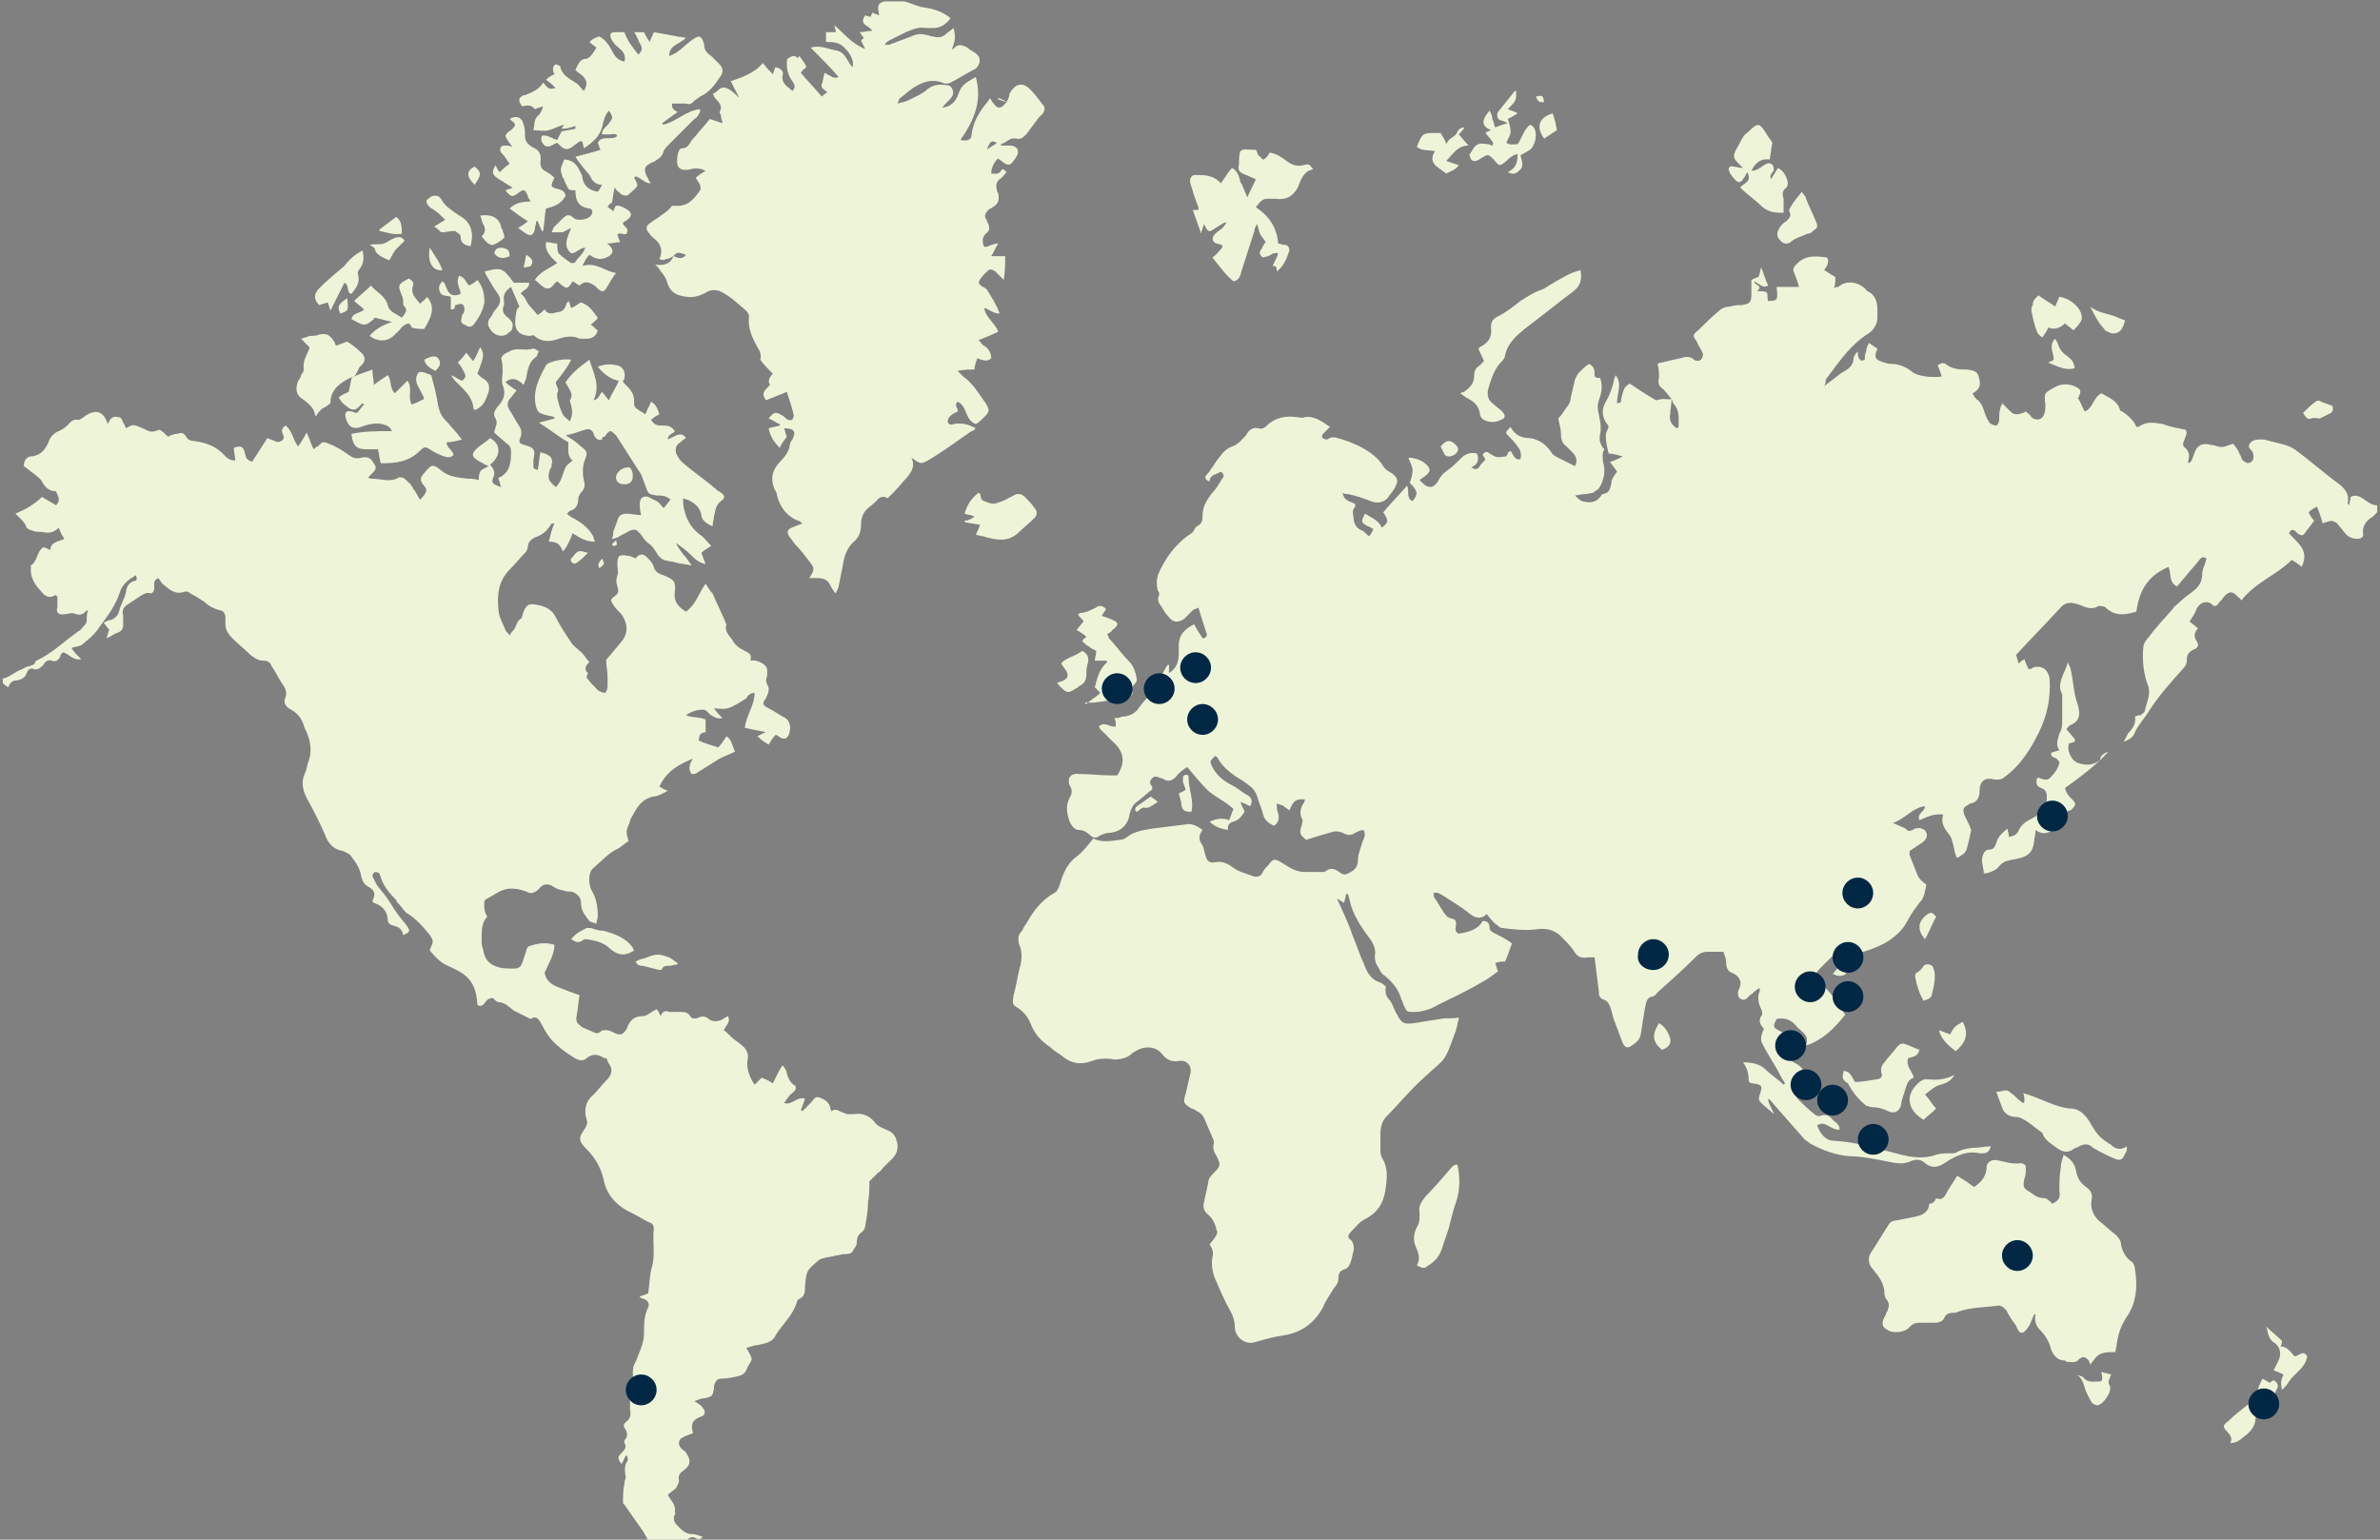
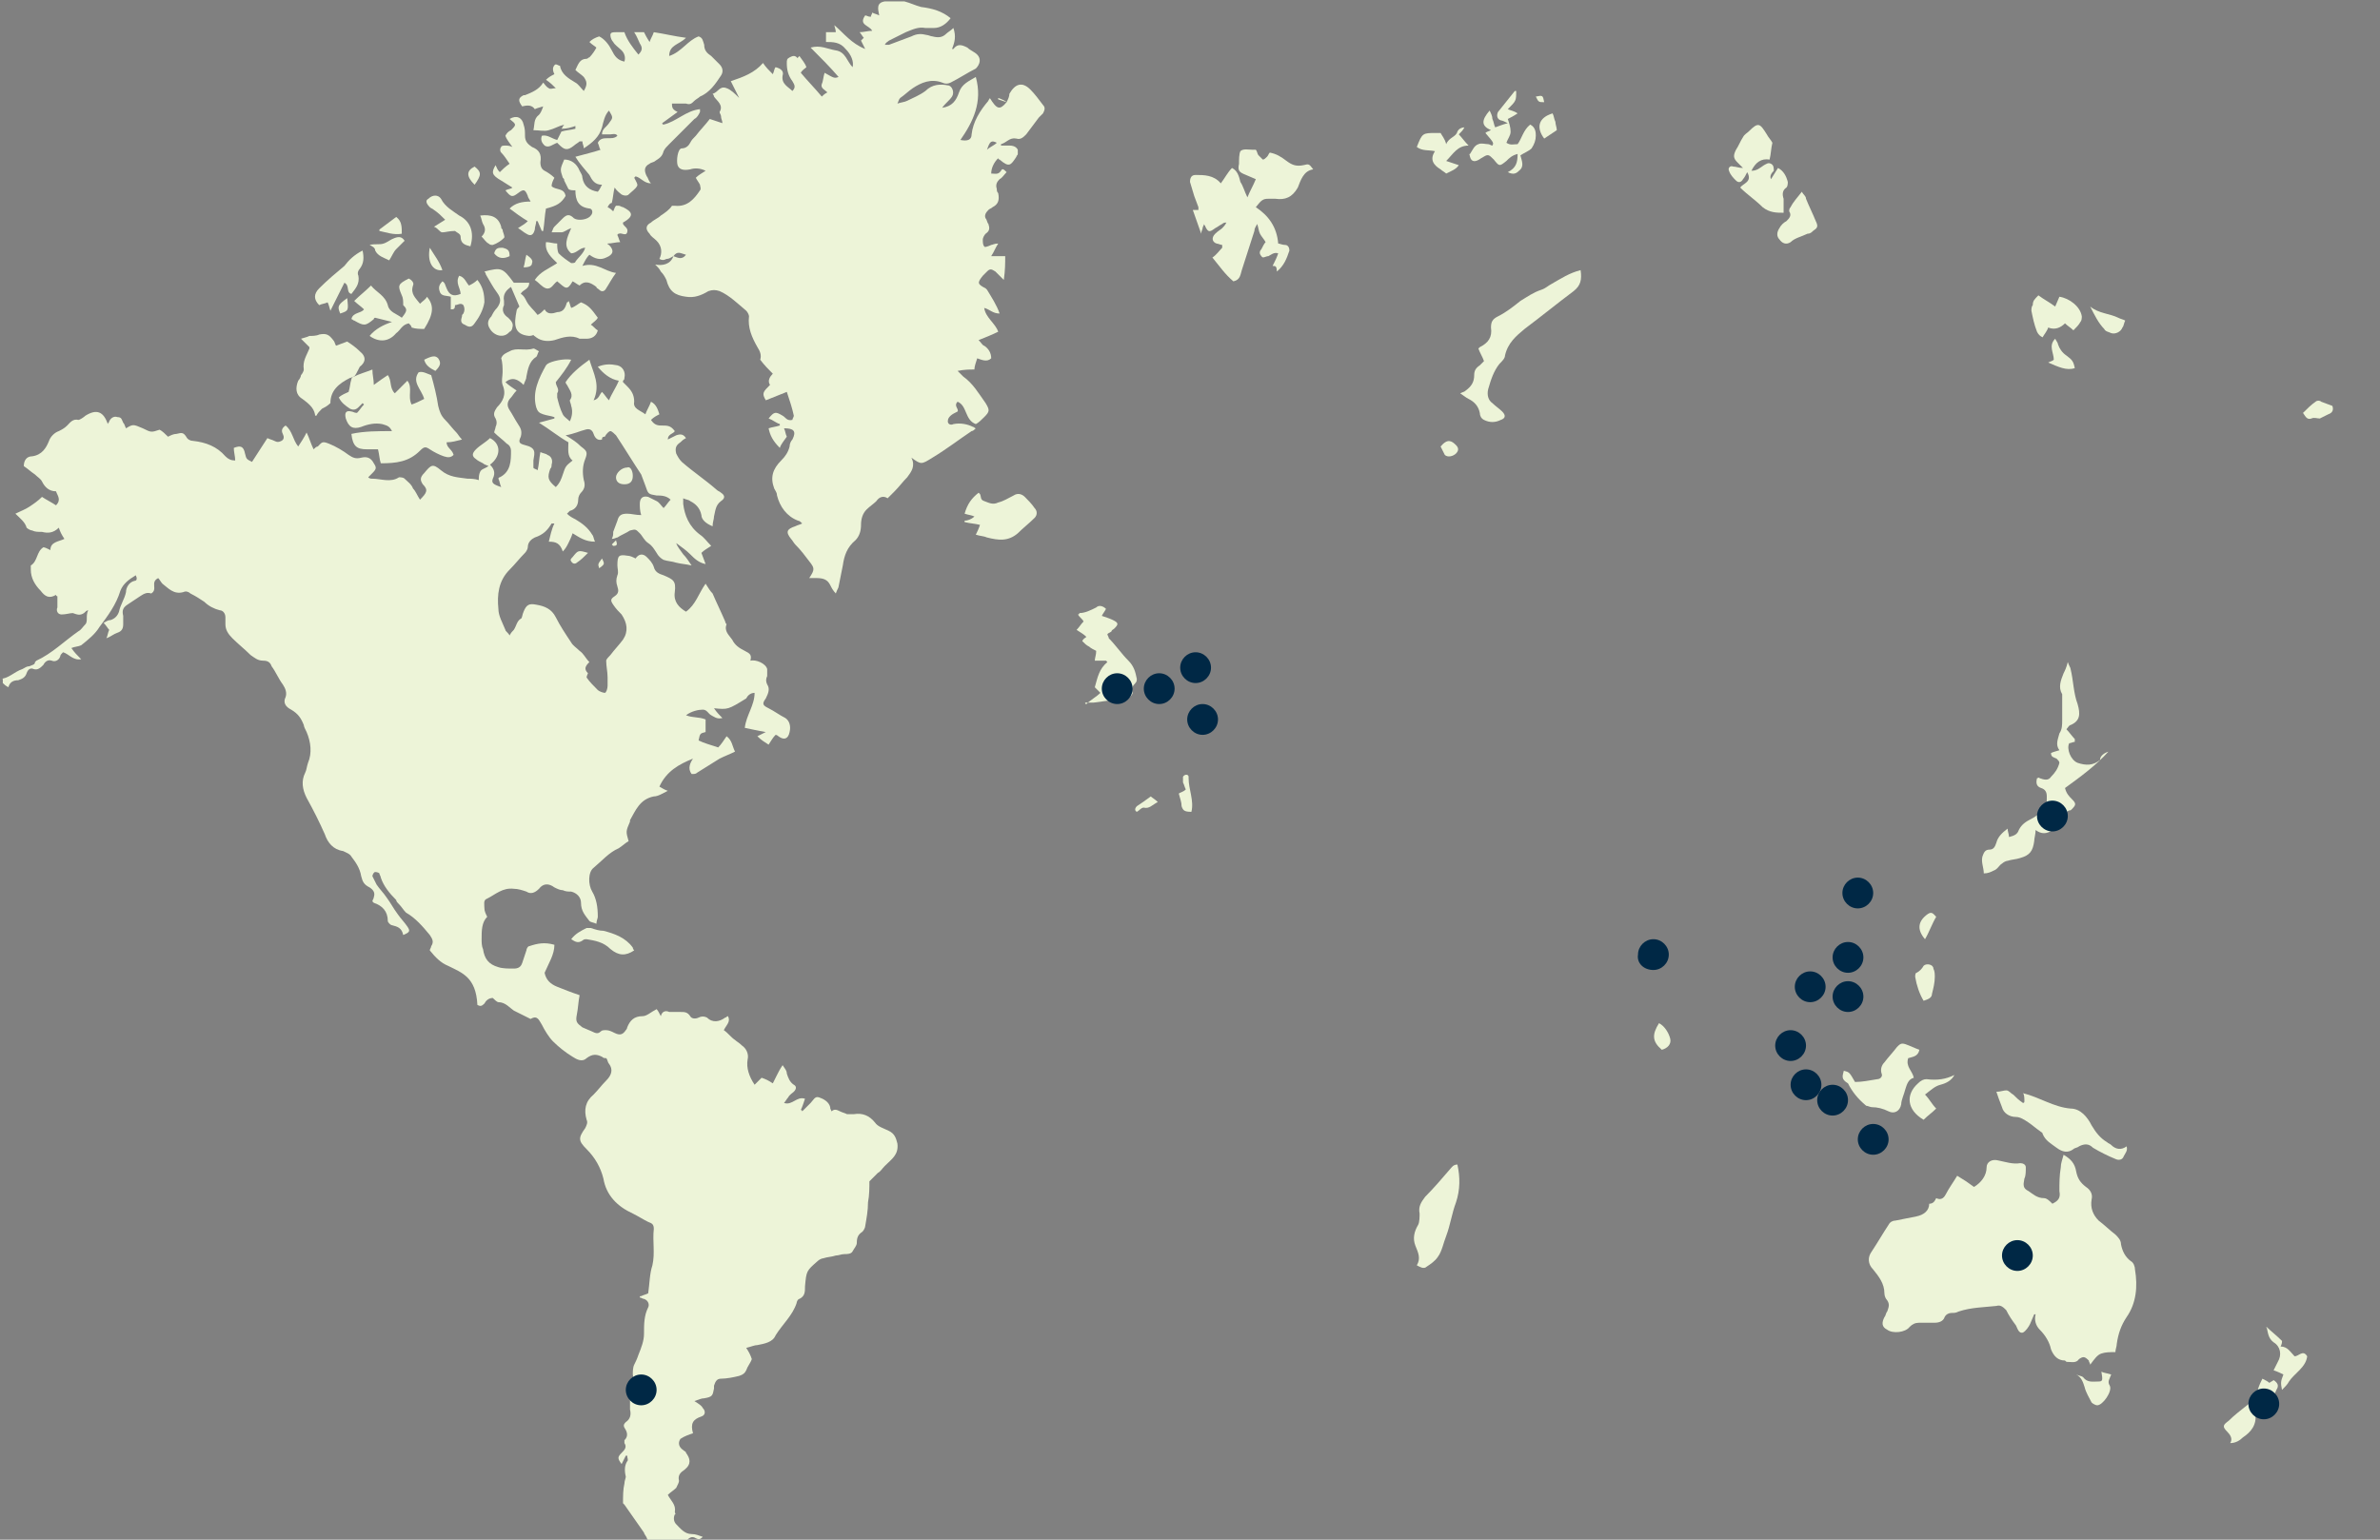
<svg xmlns="http://www.w3.org/2000/svg" version="1.1" id="Layer_1" x="0px" y="0px" viewBox="0 0 170 110" style="enable-background:new 0 0 170 110;" xml:space="preserve">
  <rect x="0" y="0" width="170" height="110" fill="#808080" stroke="none" />
  <style type="text/css">
	.st0{fill:#EDF4D8;}
	.st1{fill:#002845;}
</style>
  <g>
-     <path class="st0" d="M119.4,28.5c-0.2-0.2-0.4-0.5-0.6-0.7c-0.3-0.2-0.4-0.4-0.3-0.8c0-0.3,0-0.6-0.1-1c0,0,0.1-0.1,0.3-0.1   c0.4-0.1,0.8-0.2,1.3-0.3c0.3-0.1,0.7-0.2,1,0.1c0.1,0.1,0.4,0.1,0.5,0s0.2-0.4,0.1-0.5c-0.1-0.3-0.3-0.5-0.4-0.8   c-0.3-0.4-0.3-0.5,0.1-0.8c0.5-0.5,1-1,1.5-1.4c0.2-0.2,0.5-0.3,0.8-0.3c0.3-0.1,0.5-0.1,0.8-0.1c0.6-0.1,0.7-0.2,0.7-0.8   c0-0.3,0-0.7,0-1c0.2-0.1,0.4-0.2,0.5-0.2c0.1-0.2,0.1-0.4,0.2-0.7c0.2,0.5,0.3,0.9,0.5,1.3c-0.2,0.1-0.3,0.1-0.5,0   s-0.3-0.2-0.5-0.3c0,0.3,0.7,0.3,0.2,0.7c0.3,0,0.6,0,0.7,0.1s0,0.4,0.1,0.6c0.7,0,0.7-0.1,0.6-1h1.6c-0.1-0.4-0.2-0.6-0.3-0.9   c-0.2-0.4-0.1-0.5,0.2-0.8c0.6-0.6,1.4-0.5,2.1-0.4c0.2,0.3,0,0.6-0.2,0.9c0.3,0.2,0.5,0.3,0.8,0.5c0,0.2,0,0.5-0.1,0.8   c0.1-0.1,0.2-0.1,0.3-0.1c0.6-0.5,1.4-0.4,2,0.2c0,0,0,0.1,0.1,0.1c0.8,0.4,0.7,1.2,0.7,1.9c0,0.4-0.2,0.8-0.6,1.1   c-1.3,0.8-2.1,2-3,3.2c-0.1,0.1-0.1,0.2-0.1,0.3c0,0,0,0.1-0.1,0.3c0.2-0.2,0.4-0.3,0.5-0.4c0.3-0.2,0.5-0.4,0.8-0.6   c0.4-0.2,0.8-0.5,0.8-1c0-0.1,0.1-0.3,0.3-0.5c0,0.2,0,0.4,0.1,0.5c0.1,0.2,0.2,0.2,0.4,0.1c0-0.2,0-0.4,0.1-0.6   c0-0.2,0.1-0.4,0.2-0.6c0.3,0.2,0.4,0.3,0.6,0.4c0,0.1-0.1,0.2-0.1,0.3c-0.1,0.3,0,0.5,0.3,0.6s0.5,0.2,0.8,0.2   c0.5,0,1,0.2,1.4,0.5c0.4,0.4,1.5,0.5,2.2,0.4c-0.1-0.3-0.2-0.6-0.3-0.8c0.3-0.2,0.5-0.2,0.7,0c0.3,0.2,0.7,0.3,1.1,0.3   c0.1,0,0.2,0,0.3,0c0.7,0.1,0.8,0.2,0.9,0.8c0.1,0.4-0.1,0.7-0.5,0.9c0.1,0.2,0.2,0.4,0.4,0.5c0.2,0.2,0.3,0.4,0.4,0.7   c0.1,0.3,0.2,0.6,0.4,0.9c0.1,0.1,0.3,0.2,0.5,0.2c0.1,0,0.2-0.3,0.2-0.4c0-0.3,0-0.6,0.1-0.9c0-0.1,0.1-0.1,0.1-0.3   c0.2,0.2,0.3,0.3,0.4,0.4c0.4,0.4,0.5,0.5,1.1,0.3c0.1,0,0.1-0.1,0.2-0.1c0.1,0.1,0.3,0.2,0.4,0.4c0.3,0.3,0.8,0.2,0.9-0.2   c0.1-0.2,0.1-0.5,0.1-0.7c-0.1-0.8-0.1-0.8,0.6-1.2c0.5-0.3,1-0.3,1.5-0.1c0.4,0.2,0.5,0.3,0.3,0.7c0,0.1,0,0.1-0.1,0.1   c0.2,0.3,0.3,0.6,0.5,1c0.6-0.2,0.6-1,1.2-1.3c0.5,0.3,1.1,0.5,1.3,1.1c0,0.1,0.1,0.2,0.2,0.2c0.4,0.3,0.8,0.6,1,1.1   c0.1,0,0.2,0,0.3-0.1c0.5-0.3,1-0.2,1.6-0.1c0.5,0.2,1.1,0.3,1.6,0.4c0.2,0.2,0,0.5-0.1,0.8c-0.1,0.2-0.1,0.4,0.1,0.5   c0.3,0.3,0.3,0.6,0.2,0.9c0,0,0,0.1,0,0.2c0.3-0.1,0.3-0.4,0.4-0.6c0.2-0.7,0.6-0.9,1.3-0.7h0.1c0.6,0.2,0.6,0.2,1.4-0.1   c0.2,0.2,0.4,0.5,0.5,0.8c0.1,0.1,0.1,0.3,0.2,0.4c0.2,0.1,0.3,0.3,0.6,0.1c0.2-0.1,0.2-0.5,0.1-0.7c-0.1-0.2-0.4-0.3-0.2-0.6   c0.1-0.2,0.4-0.3,0.6-0.3c0.1,0,0.3,0,0.4,0c0.4,0.1,0.8,0.2,1.2,0.3c0.4,0.1,0.7,0.2,1,0.4c1.1,0.8,2.1,1.7,3.2,2.5   c0.5,0.4,0.7,0.8,0.6,1.3c0,0.1,0,0.1,0.1,0.2c0-0.2,0.1-0.4,0.1-0.6c0.4-0.2,0.7,0,1,0.2s0.5,0.4,0.9,0.4v0.5   c-0.1,0.1-0.2,0.2-0.3,0.3c-0.5,0.3-0.8,0.7-0.7,1.3c0,0.2-0.2,0.3-0.4,0.3c-0.3,0-0.6-0.1-0.8-0.3s-0.3-0.4-0.5-0.6   c-0.2-0.3-0.5-0.5-0.9-0.3c-0.1,0-0.1,0-0.3,0.1c-0.1-0.4-0.2-0.7-0.4-1.2c-0.2,0.1-0.4,0.2-0.6,0.4c0.1,0.2,0.2,0.4,0.4,0.6   c-0.2,0.3-0.4,0.5-0.6,0.8c-0.2,0.3-0.3,0.3-0.6,0.1c-0.1-0.1-0.1-0.1-0.2-0.2c-0.2-0.1-0.3,0-0.4,0.2c0.6,0.7,1.5,1.2,0.9,2.4   c-0.2-0.2-0.4-0.3-0.7-0.5c-1.1,1.1-2.6,1.6-3.6,2.9c-0.1-0.1-0.1-0.2-0.2-0.2c-0.4-0.5-0.7-0.5-1.1,0c-0.1,0.2-0.3,0.3-0.4,0.5   c0,0-0.1,0.1-0.2,0.1c-0.1,0-0.2-0.1-0.3-0.2c-0.4-0.2-0.8,0-1,0.4c-0.1,0.3-0.3,0.6-0.5,0.9c0.1,0.1,0.4,0.3,0.6,0.5   c-0.3,0.3-0.3,0.6-0.1,0.9c0.2,0.3,0.1,0.5-0.2,0.6c-0.4,0.2-0.5,0.4-0.5,0.8c0,0.2-0.1,0.4-0.2,0.5c-0.9,1-1.8,2-2.5,3.1   c-0.3,0.5-0.7,0.9-1,1.5c-0.1,0.3-0.3,0.5-0.8,0.7c0.1-0.2,0.2-0.4,0.3-0.6c0.3-0.3,0.6-0.7,0.5-1.2c0.2-0.1,0.3-0.1,0.4-0.1   c0.1-0.1,0.3-0.2,0.3-0.3c0.1-0.6,0.5-1.2,0.2-1.9c-0.3-0.8-0.4-1.8-0.3-2.7c0-0.2,0.2-0.5,0.4-0.7c0.5-0.7,1.1-1.3,1.7-2   c0.1-0.2,0.3-0.3,0.4-0.4c0.3-0.3,0.7-0.6,1.1-0.9c0.4-0.3,0.6-0.7,0.6-1.2c0-0.2,0.1-0.5,0.2-0.7c0-0.1,0.1-0.3,0.1-0.4   c-0.3-0.2-0.4,0-0.5,0.1c-0.3,0.4-0.7,0.8-1,1.2c-0.2,0.2-0.4,0.5-0.6,0.7c-0.6-0.3-0.4-0.9-0.6-1.4c-1.4,0.6-2.1,1.6-2.3,3.2   c-0.7,0.2-1.5,0.4-2.2-0.3c-0.1-0.1-0.4-0.1-0.5-0.1c-0.5,0.3-0.9,0.1-1.4-0.1c-0.6-0.2-1-0.2-1.4,0.3c-1,1.1-2.1,2.2-3.1,3.3   c0.1,0.2,0.1,0.4,0.2,0.6c0.1-0.1,0.2-0.2,0.4-0.3c0.1,0.3,0.2,0.5,0.3,0.7c0.1,0,0.2,0,0.3-0.1c0.6-0.2,1.1,0.1,1.2,0.8   c0.1,1.4-0.2,2.7-0.8,3.9s-1.3,2.3-2.4,3.1c-0.2,0.2-0.4,0.2-0.7,0.2c-0.7-0.2-1.1,0.1-1.1,0.8c0,0.5-0.2,0.8-0.6,0.9   c-0.1,0-0.1,0-0.2,0.1c-0.4,0.2-0.4,0.3-0.3,0.7c0.2,0.4,0.4,0.8,0.5,1.1c-0.1,0.5-0.2,0.9-0.3,1.3c-0.1,0.4-0.4,0.5-0.7,0.7   c-0.2-0.3-0.2-0.7-0.3-1s-0.1-0.5-0.3-0.7c-0.3-0.4-0.6-0.8-0.4-1.4c-0.7-0.1-1.2,0.2-1.7,0.4c-0.2-0.5,0.4-0.6,0.4-1   c-0.9,0.1-1.4,0.9-2.3,1.2c0.3,0.1,0.4,0.2,0.5,0.2c0.1,0.1,0.3,0.1,0.4,0.2c0.2,0.2,0.3,0.2,0.5,0.1c0.1,0,0.1-0.1,0.2-0.1   c0.3-0.1,0.7,0,0.8,0.3c0.1,0.2,0,0.5-0.3,0.7s-0.6,0.4-0.9,0.6c0,0.1,0,0.2,0,0.3c0.2,0.5,0.4,1,0.6,1.5c0.1,0.2,0.3,0.4,0.6,0.6   c-0.1,0.4-0.1,0.9-0.5,1.3c-0.3,0.4-0.6,0.8-0.8,1.2c-0.4,0.8-1,1.3-1.7,1.7c-0.6,0.3-1.3,0.6-2,0.7c-0.3,0-0.6,0.1-0.9,0.2   c0.1,0.2,0.2,0.4,0.2,0.6c0.2,0.6-0.1,0.9-0.7,0.8c-0.1,0-0.1-0.1-0.3-0.1c0.2-0.2,0.3-0.4,0.5-0.6c0.3-0.3,0.3-0.5,0.1-0.6   c-0.2-0.2-0.6-0.2-0.8,0.1c-0.4,0.4-0.9,0.8-1.2,1.4c1.1,0.6,1.7,1.7,2.3,2.6c-0.8,1-1.6,1.8-2.8,2.2c0.3-0.8-0.4-1-0.7-1.4   c-0.4-0.5-0.9-0.6-1.4-0.5c-0.3,0.6-0.3,0.6,0.5,1c-0.1,0.1-0.1,0.2-0.2,0.3c-0.4,0.4-0.4,0.4,0,0.9c0.3,0.4,0.7,0.8,1.1,1   c0.4,0.2,0.6,0.5,0.5,1c0,0.3,0,0.6,0,1c-0.2,0-0.4-0.1-0.6-0.2c-0.1,0.3,0.1,0.5,0.2,0.7c0.4,0.4,0.8,0.8,1.2,1.1   c0.1,0.1,0.3,0.2,0.5,0.1c0.3-0.1,0.6,0,0.8,0.3c0.2,0.2,0.5,0.3,0.5,0.7c-0.6,0.1-1-0.7-1.6-0.3c0.2,0.6,0.6,1.1,1.2,1.1   c1.7,0.1,3.2,0.6,4.8,1c0.8,0.2,1.7,0.3,2.5,0c0.3-0.1,0.7-0.1,1-0.1c0.2,0,0.4,0,0.5-0.1c0.4-0.2,0.9-0.3,1.3-0.3   c0.3,0,0.7-0.1,1.1-0.1c-0.1,0.4-0.3,0.5-0.6,0.5c-0.1,0-0.1,0-0.2,0c-0.8-0.2-1.5,0.1-2.2,0.5c-0.1,0.1-0.2,0.1-0.3,0.2   c-0.5,0.3-0.9,0.4-1.4,0c-0.3-0.3-0.7-0.3-1.1-0.1c-0.5,0.2-1,0.1-1.5,0c-1-0.2-2-0.4-2.9-0.4c-0.9-0.1-1.8-0.4-2.7-0.9   c-0.1-0.1-0.3-0.2-0.4-0.3c-0.7-0.8-1.5-1.7-2.2-2.5c-0.1-0.1-0.2-0.3-0.4-0.4c0,0.4,0.3,0.7,0.4,1.1c-0.3-0.3-0.6-0.5-0.9-0.8   c-0.2-0.2-0.2-0.3-0.1-0.6c0.2-0.6,0.2-0.7-0.5-0.8c-0.2,0-0.3-0.1-0.3-0.3c0-0.4-0.1-0.8-0.4-1.2c0.6,0,1.2,0.1,1.6,0.5   s0.9,0.7,1.3,1.1l0.1-0.1c-0.1-0.2-0.2-0.3-0.3-0.5c-0.4-0.8-0.9-1.5-1.3-2.3c-0.2-0.3-0.1-0.7,0.1-1.1c-0.3-0.3-0.4-0.6-0.2-0.9   c0.1-0.1,0.1-0.3,0-0.5c-0.2-0.4-0.3-0.9-0.1-1.3c0,0,0-0.1,0-0.2c-0.3,0.1-0.5,0.4-0.7,0.5c-0.2,0.2-0.3,0.4-0.6,0.3   c-0.3-0.1-0.3-0.5-0.2-0.7c0.3-0.6,0-1-0.5-1.2c-0.3-0.1-0.4-0.4-0.4-0.7c0-0.3-0.1-0.5-0.2-0.8c-0.4,0-0.8,0-1.2,0   c-0.2,0-0.5,0.1-0.7,0.3c-0.9,0.9-1.9,1.8-2.8,2.6c-0.1,0.1-0.2,0.3-0.4,0.3c-0.4,0.1-0.4,0.4-0.5,0.8c-0.1,0.6-0.2,1.2-0.3,1.9   c-0.1,0.5-0.5,0.7-0.8,0.9c-0.3,0.1-0.4-0.1-0.5-0.3c-0.2-0.5-0.4-1.1-0.6-1.6c-0.1-0.2-0.1-0.4-0.2-0.7c-0.1-0.3-0.2-0.7-0.6-0.8   c-0.3-0.1-0.3-0.4-0.3-0.6c-0.1-0.8-0.2-1.5-0.3-2.4c-0.1,0-0.3,0-0.5,0c-0.5,0.1-0.8-0.1-1-0.5c-0.3-0.4-0.6-0.7-0.9-1   c-0.5-0.5-1.1-0.6-1.8-0.5c-0.8,0.1-1.6,0-2.4-0.1c-0.2,0-0.3-0.2-0.5-0.3c-0.2-0.2-0.4-0.4-0.6-0.7c-0.4,0.4-0.8,0.3-1.2,0   c-0.6-0.5-1.3-0.9-1.9-1.3c-0.2-0.1-0.4-0.3-0.7-0.2c0,0.1,0,0.3,0.1,0.4c0.3,0.4,0.5,0.9,0.8,1.2c0.1,0.2,0.4,0.2,0.6,0.3   c0.3,0.3-0.2,0.8,0.3,1c0.7-0.1,1.4-0.3,1.7-0.9c0.4,0,0.5,0.2,0.5,0.5c0,0.2,0.2,0.3,0.4,0.4c0.4,0.2,0.8,0.4,1.2,0.7   c-0.2,0.5-0.3,0.9-0.5,1.3c-0.2,0-0.4,0-0.7,0.1c0.1,0.2,0.1,0.4,0.2,0.6c-0.4,0.3-0.8,0.6-1.2,0.8c-1,0.6-2.1,1.1-3.1,1.6   c-0.5,0.3-1.1,0.5-1.7,0.5c-0.5,0-0.5,0-0.7-0.4c-0.1-0.2-0.1-0.3-0.2-0.5c-0.2-0.7-0.6-1.2-1.2-1.7c-0.2-0.1-0.3-0.3-0.4-0.5   c-0.2-0.3-0.3-0.5-0.3-0.9c0.1-0.5-0.1-0.9-0.4-1.3c-0.6-0.8-1.2-1.7-1.4-2.7c0-0.1-0.1-0.3-0.1-0.4c0,0-0.1,0-0.1-0.1   c-0.1,0.2-0.1,0.4-0.2,0.7c-0.2-0.1-0.3-0.2-0.5-0.3c0.4,0.9,0.8,1.7,1.1,2.6c0.3,0.7,0.5,1.4,0.8,2c0.2,0.6,0.5,1.2,1.2,1.4   c0.2,0.1,0.3,0.2,0.4,0.3c-0.1,0.4,0,0.7,0.3,1c0.2,0.3,0.3,0.7,0.5,1c0.3,0.6,0.5,0.7,1.2,0.6c0.6-0.1,1.2-0.2,1.9-0.3   c0.4-0.1,0.8,0,1.3-0.1c0,0.2-0.1,0.3-0.1,0.5c0,0.1-0.1,0.3-0.1,0.4c-0.9,2.5-0.7,1.9-2.3,3.4c-1,0.9-1.8,1.9-2.7,2.8   c-0.3,0.3-0.4,0.8-0.4,1.2c0,0.4,0,0.7,0,1.1c0,0.2,0,0.4,0.1,0.6c0.4,0.6,0.4,1.3,0.3,2c-0.1,1.1-0.5,1.9-1.5,2.4   c-0.4,0.2-0.7,0.6-1,0.9c-0.2,0.2-0.3,0.4,0,0.6c0.2,0.2,0.2,0.5,0.2,0.7c-0.1,0.3-0.1,0.5-0.2,0.8s-0.2,0.5-0.5,0.6   s-0.4,0.3-0.4,0.6c0,0.3-0.1,0.5-0.3,0.7c-0.3,0.5-0.6,0.9-0.8,1.4c-0.6,1.1-1.5,1.8-2.8,2c-0.7,0.1-1.4,0.3-2.1,0.5   s-1.4-0.4-1.4-1.1c0-0.4-0.1-0.7-0.3-1.1c-0.4-0.7-0.7-1.4-1-2.1c-0.3-0.6-0.4-1.2-0.3-1.8c0.1-0.3,0-0.6-0.2-0.9   c0.6-0.7,0.6-0.9,0.5-1c-0.1-0.5-0.3-0.9-0.7-1.2c-0.2-0.2-0.3-0.5-0.2-0.8c0.1-0.5,0.2-0.9,0.3-1.4c0-0.3,0.2-0.5,0.4-0.7   c0.5-0.5,0.5-0.6,0.2-1.2c-0.2-0.3-0.3-0.6-0.2-0.9c0-0.1,0-0.2,0-0.2c-0.2-0.5-0.4-0.9-0.6-1.4c-0.1-0.3-0.3-0.6-0.6-0.7   c-0.1-0.1-0.3-0.2-0.4-0.2c-0.6-0.4-0.6-0.4-0.4-1.1c0.1-0.4,0.2-0.9,0.3-1.3c0.2-0.6-0.2-1.1-0.8-1c-0.5,0.1-0.9-0.1-1.2-0.5   c-0.4-0.5-1.1-0.6-1.7-0.3c-0.2,0.1-0.4,0.2-0.6,0.4c-0.3,0.2-0.7,0.3-1.1,0.3c-0.5-0.1-1.1-0.1-1.6,0.1c-0.8,0.3-1.5,0.2-2.2-0.4   c-0.3-0.2-0.6-0.4-0.8-0.6c-0.6-0.4-1.1-0.9-1.4-1.7c-0.2-0.5-0.5-0.8-0.9-1.1c-0.4-0.2-0.4-0.3-0.3-0.9c0.2-0.7,0.3-1.5,0.5-2.2   c0.1-0.5,0.1-1-0.1-1.4c-0.1-0.4-0.1-0.7,0.2-1c0.1-0.2,0.2-0.4,0.3-0.5c0.5-0.9,1.1-1.7,2-2.2c0.2-0.1,0.3-0.3,0.4-0.6   c0.2-0.7,0.5-1.5,1.2-2c0.4-0.3,0.8-0.8,1.2-1.3c0.5,0.3,1.2,0.2,1.9,0.1c0.2,0,0.4-0.1,0.5-0.2c0.5-0.4,1.2-0.5,1.8-0.6   c0.8-0.1,1.6-0.2,2.4-0.3c0.4-0.1,0.8,0.1,1.2,0.4c-0.3,0.4-0.3,0.7,0,1.1c0.1,0.2,0.1,0.4,0.2,0.7c0.1,0.4,0.3,0.6,0.7,0.5   c0.5-0.1,0.9,0.1,1.3,0.4c0.4,0.3,0.9,0.4,1.4,0.6c0.3,0.1,0.6,0,0.7-0.3c0.1-0.2,0.2-0.3,0.4-0.5c0.3-0.4,0.4-0.5,0.9-0.2   s1,0.7,1.7,0.7c0.4,0,0.8,0,1.3,0h0.1c0.5-0.4,0.8-0.2,1.2,0.1c0.2,0.1,0.3,0.1,0.5,0c0.4-0.2,0.7-0.4,0.7-1c0-0.4,0.2-0.8,0.3-1.2   c0.1-0.3,0.3-0.5,0.1-0.9c-0.2,0-0.4,0.1-0.6,0.2c-0.3,0.2-0.5,0.2-0.9,0c-0.2-0.1-0.4-0.1-0.6-0.1c-0.7,0.2-1.4,0.4-2,0.6   c-0.5-0.4-0.5-0.5-0.3-1.1c0-0.1,0.1-0.3,0-0.4c-0.2-0.4-0.1-0.8,0.1-1.1c0.1-0.1,0.1-0.2,0.1-0.3c-0.7,0-0.8,0.1-1.1,0.8   c-0.1-0.1-0.3-0.2-0.4-0.3s-0.3-0.1-0.5-0.2c0,0.3,0,0.5,0.1,0.7c0.1,0.4,0,0.7-0.3,0.9c-0.4-0.2-0.7-0.4-0.8-0.9   c-0.1-0.4-0.3-0.8-0.4-1.2c-0.1-0.3-0.3-0.6-0.6-0.8c-0.1-0.1-0.3-0.2-0.4-0.3c-0.7-0.4-1.4-0.9-1.8-1.6c0-0.1-0.1-0.1-0.2-0.2   c-0.4,0.4-0.4,0.4-0.2,0.8c0.3,0.6,0.8,1,1.4,1.3c0.4,0.2,0.7,0.5,1.1,0.7c0.3,0.2,0.4,0.4,0.2,0.8c-0.2-0.1-0.4-0.2-0.7-0.3   c0.1,0.3,0.2,0.4,0.3,0.7c-0.2,0.3-0.4,0.6-0.8,0.7c-0.3,0.1-0.4,0.2-0.4,0.6c-0.5-0.1-0.9-0.2-1.3-0.6c0.5-0.2,0.9-0.3,1.4-0.1   c0.1-0.3,0.2-0.5,0.3-0.8c-0.5-0.5-1.2-0.8-1.8-1.3c-0.5-0.5-1-1.1-1.5-1.7c-0.3,0.2-0.6,0.4-0.8,0.7c-0.3,0.3-0.6,0.4-1,0.1h-0.1   c-0.2-0.1-0.4-0.2-0.6,0s-0.2,0.4,0,0.6c0,0,0,0.1,0,0.2c-0.4,0.3-0.7,0.6-1.1,0.9c-0.3,0.2-0.4,0.5-0.5,0.8   c-0.1,0.8-0.6,1.3-1.4,1.4c-0.3,0-0.6,0.1-0.9,0.3c-0.2,0.1-0.4,0-0.5-0.1c-0.2-0.2-0.5-0.4-0.8-0.4s-0.5-0.2-0.7-0.6   c-0.2-0.6-0.3-1.1,0-1.7c0.2-0.3,0.2-0.6,0-0.9c-0.2-0.5,0.1-0.9,0.7-0.8c0.8,0,1.6,0.1,2.3,0.1c0.2,0,0.3,0,0.4,0   c0.6-0.9,0.5-1.7-0.3-2.4c-0.3-0.3-0.6-0.6-0.9-0.9c0,0-0.1-0.1-0.1-0.2c0.4-0.4,0.8,0.1,1.2,0c0-0.2,0-0.4-0.1-0.6   c0.2,0,0.4,0,0.5-0.1c0.5,0,1-0.2,1.3-0.7c0.2-0.3,0.5-0.6,0.8-0.9c0.2-0.3,0.4-0.7,0.6-1c0.2-0.4,0.4-0.8,0.6-1.1h0.1   c0,0.2,0,0.4,0,0.6c0.6-0.4,0.7-0.9,0.7-1.5c0-0.2,0-0.3,0-0.5c0-0.8,0.5-1.2,1.1-1.5c0.2,0.4,0.4,0.7,0.6,1c0.2,0,0.3-0.1,0.3-0.3   c-0.2-0.6-0.4-1.2-0.6-1.9c-0.1,0.1-0.3,0.1-0.4,0.2c-0.2,0.2-0.4,0.4-0.6,0.6c-0.4,0.3-0.8,0.3-1.1-0.1c-0.2-0.2-0.4-0.5-0.5-0.7   c-0.2-0.3-0.4-0.5-0.2-0.9c0-0.1,0-0.2-0.1-0.3c-0.1-0.4-0.1-0.7,0-1.1c0.5-1.2,1.3-2.3,2.4-3c0.2-0.1,0.2-0.4,0.4-0.5   c0.4-0.2,0.4-0.5,0.4-0.8c0-0.6,0.3-1.1,0.7-1.6c0.3-0.3,0.5-0.7,0.7-1c0.1-0.1,0.2-0.3-0.1-0.5c-0.3,0.2-0.8,0.2-0.8,0.7   c-0.3-0.1-0.4-0.3-0.2-0.5c0.1-0.1,0.2-0.2,0.3-0.4c0.2-0.2,0.3-0.5,0.5-0.7c0.3-0.4,0.5-0.7,1-0.9c0.4-0.1,0.7-0.5,1-0.8   c0.2-0.4,0.5-0.6,0.9-0.5c0.3,0.1,0.5-0.1,0.7-0.3c0.6-0.5,1.3-0.6,2-0.5c0.2,0,0.4,0.1,0.6,0c0.7-0.1,1.2,0.3,1.8,0.7   c-0.2,0.2-0.4,0.4-0.5,0.5s-0.1,0.3,0,0.3c0.1,0.1,0.3,0.1,0.3,0.1c0.4-0.3,0.7-0.1,1.1,0c0.6,0.2,1.1,0.4,1.6,0.7s1,0.7,1.3,1.2   c0.1,0.2,0.4,0.4,0.6,0.5c0.4,0.3,0.5,0.5,0.3,0.9c-0.1,0.3-0.4,0.6-0.6,0.9c-0.3,0.3-0.7,0.4-1.2,0.2s-1.1-0.4-1.6-0.5   c-0.1,0-0.3,0-0.4-0.1c0.1,0.6,0.5,0.6,0.9,0.8c0,0.1,0,0.2,0,0.2c-0.3,0.3-0.1,0.6-0.1,1c0.1,0.4,0.3,0.6,0.6,0.7   c0.2,0.1,0.3,0.3,0.5,0.4c0.1-0.1,0.2-0.3,0.3-0.5c-0.2-0.1-0.3-0.2-0.4-0.2c-0.5-0.3-0.5-0.3-0.2-0.9c0.5,0.3,1,0.5,1.2,1   c0.5-0.4,0.5-0.5,0.1-1.1c0.5-0.6,1.1-1.2,1.7-1.9c0.2,0.3-0.1,0.9,0.4,1.1c0.4-0.5,0.4-0.7-0.2-1.3c0.1-0.3,0.2-0.6,0.2-0.9   c0-0.3-0.2-0.6-0.3-0.9c0.5,0,1,0.2,1.3,0.5s0.3,0.5-0.1,0.8c-0.1,0.1-0.3,0.2-0.4,0.3c0.1,0.1,0.1,0.1,0.2,0.2   c0.4,0.4,0.8,0.4,1.1-0.1c0.2-0.4,0.4-0.6,0.7-0.8c0.4-0.3,0.7-0.6,1-0.9c0.3-0.3,0.7-0.4,1.1-0.3c0.2,0.5,0,0.8-0.4,1   c0.3,0.2,0.5,0.1,0.6-0.1c0.1-0.2,0.3-0.3,0.4-0.5c-0.1-0.1-0.1-0.2-0.2-0.3c0.1-0.2,0.3-0.3,0.5-0.1c0.5,0.3,0.5,0.3,1.2,0.2   c0-0.1,0.1-0.1,0.1-0.2c0-0.1,0.1-0.1,0.2-0.2c0.2,0.3,0.3,0.7,0.7,0.6c0.1-0.3,0-0.7-0.2-0.9c-0.2-0.3-0.4-0.5-0.6-0.7   c-0.3-0.3-0.3-0.3,0.1-0.7c0.3,0.6,0.8,0.8,1.4,0.8c0.6,0.1,1.1,0.4,1.5,1c0.1,0.2,0.3,0.3,0.5,0.4c0.4,0.2,0.8,0.4,1.2,0.6   c0.2-0.4,0.1-0.7-0.2-1c-0.1-0.1-0.2-0.2-0.4-0.4c-0.3-0.2-0.4-0.5-0.4-0.9c0-0.3-0.1-0.7-0.2-1.1c0.2-0.2,0.4-0.5,0.6-0.8   c0.2-0.2,0.3-0.5,0.3-0.7c0.1-0.4,0.2-0.9,0.3-1.3c0.1-0.2,0.2-0.4,0.3-0.5c0.2-0.2,0.4-0.4,0.7-0.6c0.4,0.2,0.4,0.4,0.4,0.9   c0.1,0,0.1,0.1,0.2,0.1s0.1,0,0.2,0c0.2,0.6,0.1,1.1-0.1,1.6c-0.1,0.3-0.1,0.6,0,1c0.1,0.5,0.2,0.9,0.1,1.4c-0.1,0.4,0,0.8,0.3,1.1   c-0.2,0.3-0.1,0.6-0.1,0.9c0.2,0.6,0.1,1.3-0.3,1.9c-0.1,0.1-0.3,0.2-0.4,0.3c-0.4,0.1-0.8,0.1-1.3,0.2c0.2,0.2,0.3,0.3,0.5,0.4   c0.4,0.1,0.9,0.2,1.3-0.3c0.1-0.1,0.1-0.2,0.2-0.2c0.5-0.1,0.5-0.4,0.6-0.8c0-0.3,0.2-0.5,0.4-0.8c-0.1-0.2-0.3-0.4-0.5-0.7   c0.3-0.1,0.6-0.2,0.9-0.4c-0.4-0.1-0.7-0.2-1-0.2c-0.1-0.4-0.2-0.9-0.2-1.3c0-0.2,0.1-0.3,0.2-0.6c0,0,0-0.1-0.1-0.2   c-0.4-0.5-0.4-1.1-0.1-1.6s0.5-1.1,0.6-1.6c0-0.1,0.1-0.2,0.1-0.3c0.5,0.6,0.1,1.3,0.1,2c0.3,0,0.3-0.1,0.3-0.3   c0.2-0.8,0.2-0.8,0.6-1.1c0.6,0.4,1.2,0.8,1.9,1.2C118.9,28.4,119.1,28.6,119.4,28.5c0,0.4-0.1,0.7-0.1,1.1c-0.1,0.4,0.1,0.8,0.5,1   l0.1-0.1c0-0.6,0.1-1.2-0.4-1.7C119.5,28.7,119.4,28.5,119.4,28.5" />
-   </g>
+     </g>
  <g>
    <path class="st0" d="M0,48.5c0.6,0,1-0.5,1.6-0.7c0.2-0.1,0.3-0.2,0.5-0.2c0.2-0.1,0.4-0.1,0.4-0.3l0.1-0.1c1.1-0.5,2-1.4,3-2.1   c0.2-0.1,0.3-0.3,0.5-0.5c0.1-0.1,0.1-0.3,0.1-0.4c0-0.2,0-0.4,0.1-0.6c-0.1,0-0.2,0.1-0.3,0.2c-0.3,0.2-0.5,0.1-0.8,0   c-0.2,0-0.5,0.1-0.8,0.1S4,43.6,4.1,43.4c0-0.3,0-0.5,0-0.8C4,42.6,4,42.5,4,42.5c-0.5,0.3-0.8,0.1-1.1-0.3   c-0.4-0.4-0.7-0.9-0.7-1.5c0-0.1,0-0.2,0-0.3c0.5-0.3,0.4-1,0.9-1.3c0.1,0,0.3,0.1,0.5,0.2c0-0.6,0.6-0.6,1-0.8   c-0.2-0.3-0.3-0.5-0.4-0.8C3.8,38.1,3.4,38.1,3,38c-0.3,0-0.5,0-0.7-0.1c-0.1,0-0.3-0.1-0.4-0.2c-0.1-0.4-0.5-0.7-0.8-1   c0.4-0.2,0.7-0.3,1-0.5s0.6-0.4,0.9-0.7c0.3,0.2,0.7,0.4,1,0.6c0.4-0.4,0.1-0.7,0-1c-0.5,0-0.8-0.3-1-0.7c-0.1-0.2-0.3-0.3-0.5-0.5   c-0.3-0.2-0.5-0.4-0.8-0.6c0-0.4,0.2-0.7,0.6-0.7c0.7-0.1,1-0.6,1.2-1.1c0.1-0.3,0.4-0.6,0.7-0.7c0.2-0.1,0.4-0.2,0.6-0.4   C5,30.2,5.2,29.9,5.6,30c0.1,0,0.4-0.2,0.5-0.3c0.8-0.5,1.3-0.3,1.6,0.6c0-0.1,0.1-0.1,0.1-0.2c0.1-0.2,0.3-0.4,0.6-0.3   c0.3,0,0.3,0.2,0.4,0.4c0.1,0.1,0.1,0.2,0.2,0.4c0.5-0.3,0.5-0.3,1.2,0c0.6,0.3,0.6,0.3,1.2,0.1c0.2,0.1,0.4,0.3,0.6,0.5   c0.2-0.1,0.4-0.2,0.6-0.2c0.4-0.1,0.5-0.1,0.7,0.2c0.1,0.2,0.3,0.3,0.5,0.3c0.9,0.1,1.7,0.4,2.3,1.1c0.2,0.2,0.4,0.3,0.7,0.3   c0-0.3-0.1-0.6-0.1-0.9c0.5-0.2,0.7-0.1,0.8,0.4c0.1,0.4,0.1,0.4,0.5,0.6c0.4-0.6,0.7-1.1,1.1-1.7c0.2,0.1,0.3,0.1,0.5,0.2   s0.3,0.1,0.5,0s0.2-0.3,0.1-0.5s-0.1-0.4,0.2-0.6c0.5,0.4,0.5,1,0.9,1.5c0.2-0.3,0.4-0.6,0.6-1c0.2,0.4,0.3,0.8,0.5,1.2   c0.1-0.1,0.2-0.2,0.3-0.2c0.3-0.3,0.3-0.4,0.8-0.2c0.5,0.2,1,0.5,1.4,0.8c0.3,0.2,0.5,0.3,0.9,0.2s0.7,0,0.9,0.4   c0.2,0.3,0.2,0.4-0.1,0.7c-0.1,0.1-0.2,0.2-0.3,0.3c0.1,0.1,0.2,0.1,0.3,0.1c0.6,0,1.3,0.3,1.9-0.1c0.1,0,0.3,0,0.4,0.1   c0.2,0.2,0.5,0.4,0.6,0.7c0.2,0.2,0.3,0.5,0.5,0.8c0.5-0.5,0.6-0.7,0.2-1.1c-0.2-0.3-0.2-0.5,0.1-0.8c0.5-0.6,0.6-0.7,1.2-0.2   s1.2,0.5,1.9,0.6c0.2,0,0.5,0,0.8,0.1c0-0.2,0-0.4,0.1-0.6c0.1-0.2,0.3-0.2,0.6-0.4c-0.2-0.1-0.3-0.1-0.4-0.2   c-0.2-0.1-0.4-0.2-0.5-0.3c-0.3-0.2-0.3-0.4,0-0.7c0.3-0.3,0.7-0.5,1-0.8c0.8,0.4,0.8,1.3,0,1.9c0.3,0.3,0.4,0.6,0.2,1   c-0.1,0.3,0,0.4,0.6,0.6c-0.1-0.2-0.1-0.4-0.2-0.6c0,0,0-0.1,0.1-0.1c0.8-0.4,0.8-1.2,0.8-1.9c0-0.2-0.1-0.4-0.3-0.5   c-0.3-0.3-0.6-0.5-0.9-0.8c0-0.1,0.1-0.3,0.1-0.4c0.1-0.2,0.1-0.4,0-0.6c-0.2-0.3-0.1-0.5,0.1-0.8c0.4-0.4,0.7-0.9,0.4-1.6   c-0.1-0.3,0-0.6,0-0.9s0-0.7-0.1-1c0.1-0.3,0.4-0.4,0.6-0.5c0.5-0.3,1.1,0,1.7-0.2c0.1,0,0.2,0.1,0.4,0.2c-0.1,0.1-0.1,0.3-0.2,0.4   c-0.5,0.3-0.6,0.9-0.7,1.4c0,0.2-0.1,0.3-0.2,0.6c-0.4-0.4-0.8-0.6-1.3-0.2c0.2,0.2,0.5,0.4,0.8,0.6c-0.2,0.2-0.3,0.4-0.4,0.5   c-0.3,0.3-0.3,0.6-0.1,0.9s0.4,0.7,0.6,1c0.2,0.3,0.3,0.5,0.2,0.9c-0.2,0.4-0.1,0.5,0.3,0.6c0.8,0.2,0.7,0.5,0.6,1.1   c0,0.2,0,0.3,0,0.5c0,0.1,0.2,0.1,0.3,0.2c0.1-0.4,0.1-0.8,0.2-1.3c0.2,0.1,0.4,0.1,0.5,0.2c0.3,0.1,0.4,0.4,0.3,0.7   c0,0.1,0,0.2-0.1,0.3c-0.2,0.6-0.2,0.8,0.4,1.3c0.3-0.3,0.4-0.6,0.5-0.9c0.2-0.6,0.2-0.6,0.7-1c-0.4-0.3-0.3-0.8-0.3-1.3   c-0.7-0.4-1.3-0.9-2.1-1.4c0.4-0.1,0.7-0.2,1.1-0.3v-0.1c-0.3-0.1-0.5-0.1-0.8-0.2s-0.4-0.2-0.5-0.5C38,28,38.5,27,39,26.1l0.1-0.1   c0.3-0.2,1.2-0.4,1.7-0.3c-0.3,0.6-0.7,1.1-1.1,1.6c0,0.3,0.3,0.5,0.1,0.8c0,0.1,0,0.2,0,0.3c0.1,0.4,0.2,0.8,0.4,1.2   c0.1,0.2,0.3,0.3,0.5,0.5c0.2-0.4,0.2-0.8,0.1-1.1c0-0.1-0.1-0.3-0.1-0.4c0.3-0.4,0-0.7-0.2-1.1c0,0-0.1-0.1-0.1-0.2   c0.4-0.6,1-1.1,1.7-1.6c0.3,1,0.8,1.8,0.3,2.9c0.4-0.1,0.4-0.4,0.6-0.6c0.2,0.2,0.3,0.4,0.5,0.6c0.2-0.5,0.5-0.9,0.7-1.4   c-0.6-0.1-1.1-0.5-1.5-1c0.5-0.2,0.9-0.2,1.4-0.1c0.4,0.1,0.6,0.5,0.5,0.9c0,0.1,0,0.1-0.1,0.2v0.1c0.1,0.1,0.2,0.2,0.3,0.3   c0.3,0.3,0.5,0.6,0.5,1.1c-0.1,0.5,0.4,0.6,0.8,0.9c0.1-0.3,0.3-0.6,0.4-0.9c0.4,0.2,0.5,0.6,0.6,0.9c-0.2,0.1-0.4,0.2-0.6,0.4   c0.2,0.3,0.4,0.4,0.7,0.4c0.5,0,0.7,0,1,0.4c-0.1,0.2-0.5,0.2-0.5,0.6c0.2-0.1,0.4-0.2,0.6-0.3c0.3-0.1,0.5-0.1,0.7,0.2   c-0.2,0.1-0.3,0.2-0.4,0.3c-0.3,0.2-0.4,0.4-0.3,0.8c0.1,0.2,0.2,0.4,0.4,0.6c0.8,0.7,1.7,1.3,2.5,2c0.1,0.1,0.2,0.1,0.3,0.2   c0.3,0.2,0.3,0.4,0,0.6c-0.4,0.3-0.4,0.7-0.5,1.1c0,0.2-0.1,0.4-0.1,0.7c-0.5-0.2-0.8-0.5-0.8-0.8c-0.1-0.5-0.4-0.8-0.8-1   c-0.1-0.1-0.3-0.1-0.5-0.2c0,0.2,0,0.3,0,0.4c0.1,0.8,0.4,1.6,1.2,2.2c0.3,0.2,0.5,0.5,0.8,0.8c-0.3,0.2-0.5,0.3-0.7,0.5   c0.1,0.3,0.2,0.5,0.3,0.8c-0.5-0.1-0.8-0.4-1.1-0.7s-0.6-0.5-1-0.8c0.1,0.3,0.3,0.5,0.5,0.8c0.2,0.2,0.4,0.5,0.6,0.8   c-0.4-0.1-0.7-0.1-1.1-0.2c-0.3-0.1-0.6-0.1-0.9-0.2c-0.2-0.1-0.4-0.3-0.5-0.5c-0.2-0.3-0.3-0.5-0.6-0.7s-0.4-0.5-0.6-0.7   c-0.3-0.3-0.3-0.3-0.7-0.2c-0.3,0.2-0.6,0.3-0.9,0.5c-0.1,0-0.2,0.1-0.4,0.1c0.1-0.2,0.1-0.3,0.1-0.5c0.1-0.3,0.2-0.5,0.3-0.8   c0.1-0.4,0.3-0.5,0.7-0.5c0.3,0,0.6,0.1,1,0.1c-0.1-0.3-0.1-0.6-0.1-0.8c0-0.4,0.2-0.6,0.6-0.5c0.2,0.1,0.4,0.2,0.6,0.3   c0.2,0.1,0.3,0.3,0.5,0.5c0.2-0.2,0.3-0.4,0.5-0.6c-0.3-0.3-0.7-0.3-1-0.3c-0.6-0.1-0.6-0.1-0.8-0.7c-0.1-0.3-0.2-0.5-0.3-0.8   C45.2,33,44.6,32,44,31.1c-0.1-0.1-0.3-0.3-0.4-0.3c-0.1,0-0.3,0.2-0.4,0.4c-0.2,0-0.2,0.1-0.2,0.2c-0.3,0.1-0.5-0.1-0.6-0.4   s-0.3-0.4-0.6-0.3c-0.4,0.1-0.8,0.3-1.4,0.4c0.5,0.3,0.8,0.5,1.1,0.8c0.4,0.3,0.5,0.4,0.3,0.9s-0.2,1-0.1,1.5   c0.1,0.3,0.1,0.6-0.2,0.9c-0.1,0.1-0.2,0.3-0.2,0.5c0,0.4-0.2,0.7-0.6,0.8c0,0-0.1,0.1-0.2,0.2c0.2,0.2,0.4,0.3,0.6,0.4   c0.5,0.3,0.9,0.6,1.2,1.1c0.1,0.1,0.1,0.3,0.2,0.5c-0.7,0-1.1-0.3-1.6-0.6c-0.1,0.3-0.2,0.5-0.3,0.7s-0.2,0.4-0.4,0.6   c-0.2-0.6-0.5-0.7-1-0.7c0.1-0.4,0.2-0.9,0.4-1.3c-0.1,0-0.2,0-0.2,0c-0.3,0.5-0.6,0.8-1.2,1c-0.2,0.1-0.5,0.3-0.5,0.7   c0,0.1-0.1,0.3-0.2,0.4c-0.4,0.4-0.7,0.8-1.1,1.2c-0.8,0.8-0.9,1.8-0.8,2.8c0,0.5,0.3,1,0.5,1.5c0,0.1,0.2,0.2,0.3,0.4   c0.1-0.2,0.2-0.3,0.3-0.4c0.2-0.3,0.2-0.6,0.5-0.8c0.1,0,0.1-0.3,0.2-0.5c0.2-0.5,0.4-0.6,0.9-0.5c0.6,0.1,1.1,0.3,1.4,0.9   c0.3,0.6,0.7,1.2,1.1,1.8c0.1,0.2,0.4,0.4,0.6,0.6c0.3,0.2,0.4,0.5,0.7,0.8c-0.3,0.3-0.4,0.5-0.1,0.8c0,0-0.1,0.2-0.1,0.3   c0.2,0.3,0.5,0.6,0.8,0.9c0.1,0.1,0.4,0.2,0.5,0.2s0.2-0.3,0.2-0.5s0-0.4,0-0.6c0-0.4-0.1-0.8-0.1-1.2c0-0.1,0.2-0.3,0.3-0.4   c0.3-0.4,0.6-0.7,0.9-1.1c0.4-0.6,0.3-1.2-0.1-1.8c-0.2-0.2-0.4-0.4-0.6-0.7c-0.2-0.3-0.2-0.4,0.1-0.6c0.3-0.2,0.3-0.4,0.2-0.7   s-0.1-0.5,0-0.8c0.1-0.2,0-0.5,0-0.7c0-0.7,0.1-0.8,0.7-0.7c0.2,0,0.4,0.1,0.6,0.2c0.2-0.3,0.5-0.4,0.8-0.1   c0.2,0.2,0.4,0.4,0.5,0.7c0.1,0.4,0.4,0.5,0.7,0.6c0.7,0.3,0.9,0.4,0.8,1.2c-0.1,0.7,0.3,1.1,0.8,1.4c0.7-0.5,0.9-1.3,1.4-2   c0.2,0.3,0.3,0.5,0.5,0.7c0.3,0.7,0.6,1.3,0.9,2c0,0.1,0.1,0.2,0.1,0.2c-0.2,0.5,0.2,0.8,0.4,1.1c0.2,0.4,0.5,0.6,0.9,0.8   s0.5,0.3,0.4,0.7c0.4-0.1,1.1,0.2,1.2,0.6c0,0.1,0,0.3,0,0.5c-0.1,0.2-0.1,0.4,0,0.6c0.2,0.3,0.1,0.6-0.1,1   c-0.3,0.4-0.2,0.5,0.2,0.7s0.8,0.5,1.2,0.7c0.3,0.2,0.4,0.6,0.3,1c-0.1,0.5-0.4,0.6-0.8,0.3c0,0-0.1-0.1-0.2-0.1   c-0.2,0.2-0.3,0.4-0.5,0.7c-0.3-0.2-0.5-0.3-0.8-0.6c0.2-0.1,0.4-0.2,0.6-0.3c-0.6-0.1-1-0.2-1.5-0.3c0.1-0.9,0.7-1.6,0.7-2.5   c-0.3,0-0.5,0.2-0.6,0.4C52,50.7,52,50.7,51,50.6c0.2,0.3,0.4,0.5,0.6,0.7c-0.4,0.1-0.6-0.1-0.8-0.2c-0.2-0.1-0.3-0.4-0.6-0.4   s-0.8,0.1-1.2,0.4c0.5,0.2,0.9,0.1,1.4,0.3v0.9c-0.4,0.1-0.4,0.1-0.5,0.6c0.4,0.2,0.8,0.3,1.4,0.5c0.2-0.2,0.4-0.5,0.6-0.8   c0.4,0.3,0.4,0.7,0.6,1.1c-0.4,0.2-0.7,0.3-1.1,0.5c-0.5,0.3-1.1,0.7-1.6,1c-0.1,0.1-0.2,0.1-0.4,0.1c-0.3-0.4-0.1-0.8,0.1-1.1   c-1,0.4-1.9,0.9-2.4,2c0.2,0.1,0.3,0.2,0.6,0.3c-0.4,0.2-0.7,0.4-1,0.4c-1,0.2-1.3,1-1.7,1.7c0,0,0,0,0,0.1   c-0.3,0.7-0.3,0.7-0.1,1.4c-0.2,0.1-0.4,0.3-0.7,0.5c-0.7,0.3-1.2,0.9-1.8,1.4c-0.4,0.3-0.4,1.2-0.1,1.7c0.3,0.5,0.4,1.1,0.4,1.8   c0,0.1-0.1,0.3-0.1,0.5c-0.2-0.1-0.4-0.1-0.5-0.2c-0.3-0.4-0.6-0.7-0.6-1.3c0-0.4-0.3-0.7-0.7-0.8c-0.2,0-0.4,0-0.6-0.1   c-0.2,0-0.4-0.1-0.6-0.2c-0.4-0.3-0.8-0.3-1.1,0.1c-0.3,0.3-0.6,0.4-0.9,0.2c-0.3-0.1-0.6-0.2-0.9-0.2c-0.8-0.1-1.3,0.4-1.9,0.7   c-0.3,0.1-0.2,0.4-0.2,0.7c0,0.2,0.1,0.4,0.2,0.6c-0.4,0.4-0.4,1-0.4,1.6c0,0.2,0,0.5,0.1,0.7c0.1,0.7,0.4,1.1,1.1,1.3   c0.3,0.1,0.7,0.1,1.1,0.1c0.3,0,0.5-0.1,0.6-0.4s0.2-0.6,0.3-0.9c0-0.1,0.1-0.3,0.2-0.3c0.6-0.2,1.1-0.3,1.8-0.1   c0,0.7-0.4,1.3-0.7,2c0.1,0.5,0.4,0.8,0.9,1s1,0.4,1.6,0.6c-0.1,0.5-0.1,0.9-0.2,1.4c-0.1,0.5,0,0.6,0.4,0.9   c0.2,0.1,0.5,0.2,0.7,0.3c0.2,0.1,0.4,0.2,0.6,0c0.1-0.1,0.2-0.1,0.4-0.1s0.4,0.1,0.6,0.2c0.4,0.2,0.6,0.1,0.8-0.2   c0.1-0.1,0.1-0.2,0.1-0.2c0.2-0.5,0.5-0.8,1.1-0.8c0.3,0,0.6-0.3,1-0.5c0.1,0.1,0.2,0.3,0.3,0.5c0.1-0.4,0.4-0.4,0.6-0.3   c0.3,0,0.5,0,0.8,0s0.5,0,0.7,0.3c0.1,0.2,0.4,0.2,0.6,0.1c0.2-0.1,0.4-0.1,0.6,0c0.4,0.4,0.9,0.3,1.3,0c0.1,0,0.1-0.1,0.2-0.1   c0.2,0.4-0.1,0.6-0.3,1c0.3,0.2,0.5,0.5,0.8,0.7c0.1,0.1,0.3,0.2,0.5,0.4c0.3,0.2,0.5,0.6,0.4,1c-0.1,0.6,0.1,1.2,0.5,1.8   c0.2-0.2,0.3-0.3,0.5-0.5c0.3,0.1,0.5,0.2,0.8,0.4c0.1-0.2,0.2-0.4,0.3-0.6s0.2-0.4,0.4-0.7c0.2,0.3,0.3,0.4,0.3,0.6   c0.1,0.3,0.2,0.6,0.5,0.8c0.2,0.1,0.2,0.3,0,0.5c-0.1,0.1-0.3,0.2-0.4,0.4c-0.1,0.1-0.2,0.3-0.3,0.4c0.6,0.2,0.9-0.5,1.5-0.3   c-0.1,0.3-0.2,0.6-0.3,0.8c0,0,0.1,0,0.1,0.1c0.2-0.2,0.4-0.4,0.6-0.6c0.2-0.2,0.3-0.5,0.6-0.4s0.7,0.3,0.8,0.7   c0,0.1,0,0.1,0.1,0.3c0.2-0.2,0.4-0.1,0.6,0c0.2,0.1,0.3,0.1,0.5,0.2c0.2,0,0.3,0,0.5,0c0.6-0.1,1.1,0.1,1.5,0.6   c0.2,0.3,0.6,0.4,1,0.6s0.5,0.5,0.6,0.9c0.1,0.8-0.4,1.1-0.9,1.6c-0.2,0.2-0.3,0.4-0.5,0.5c-0.2,0.2-0.3,0.3-0.6,0.6   c0,0.4,0,1-0.1,1.5c0,0.6-0.1,1.1-0.2,1.7c0,0.1-0.1,0.3-0.2,0.4c-0.3,0.2-0.4,0.4-0.4,0.8c0,0.2-0.2,0.4-0.3,0.6s-0.4,0.2-0.6,0.2   c-0.2,0-0.4,0.1-0.6,0.1c-0.3,0.1-0.6,0.1-0.9,0.2c-0.1,0-0.3,0.1-0.4,0.2c-0.8,0.7-0.8,0.7-0.9,1.8c0,0.4,0,0.7-0.4,0.9   c-0.1,0-0.2,0.2-0.2,0.3c-0.3,0.9-1,1.5-1.5,2.3c-0.2,0.5-0.8,0.6-1.3,0.7c-0.2,0-0.4,0.1-0.8,0.2c0.2,0.3,0.3,0.5,0.4,0.8   c-0.1,0.3-0.3,0.5-0.4,0.8c-0.1,0.2-0.2,0.3-0.5,0.4c-0.4,0.1-0.9,0.2-1.3,0.2c-0.3,0-0.4,0.2-0.5,0.5c0,0.1,0,0.2,0,0.2   c-0.1,0.5-0.1,0.6-0.7,0.7c-0.2,0-0.4,0.1-0.7,0.2c0.3,0.2,0.5,0.3,0.6,0.5c0.2,0.2,0.2,0.5-0.1,0.6c-0.6,0.2-0.8,0.5-0.6,1.2   c-0.3,0.1-0.6,0.2-0.9,0.4c-0.2,0.3-0.1,0.6,0.2,0.8c0.1,0.1,0.2,0.1,0.2,0.2c0.3,0.4,0.4,0.8-0.1,1.2c-0.3,0.2-0.5,0.4-0.4,0.8   c0,0.1-0.1,0.3-0.2,0.5c-0.2,0.2-0.4,0.3-0.6,0.5c0.2,0.4,0.6,0.7,0.5,1.2c0,0.1,0.1,0.2,0,0.2c-0.1,0.2-0.1,0.5,0.1,0.7   c0.3,0.3,0.6,0.7,1.1,0.7c0.3,0,0.5,0.1,0.8,0.2c-0.2,0.2-0.3,0.2-0.5,0.1c-0.3-0.2-0.5,0-0.7,0.2c-0.2,0.3-0.4,0.6-0.6,0.9   c-0.5-0.6-1.2-0.6-1.8-0.8c-0.2-0.1-0.3-0.1-0.4-0.3c0-0.1-0.2-0.3-0.2-0.4c-0.5-0.7-0.9-1.3-1.4-2l-0.1-0.1c0-0.5,0-1,0.1-1.4   c0-0.2,0.1-0.4,0.1-0.5c-0.1-0.4-0.1-0.8,0.1-1.1c0.1-0.1,0-0.2,0-0.4h-0.1c-0.1,0.2-0.2,0.4-0.3,0.6c-0.3-0.4-0.3-0.5,0-0.8   c0.2-0.2,0.4-0.4,0.2-0.7c0,0,0-0.1,0-0.2c0.3-0.3,0.2-0.6,0-0.9c-0.1-0.2,0-0.3,0.1-0.4c0.3-0.2,0.4-0.5,0.3-0.9   c0-0.2,0-0.4,0-0.6s0-0.3,0-0.5c0.2-0.5,0.3-0.9,0.2-1.4c0-0.2,0-0.5,0.1-0.7s0.2-0.4,0.3-0.7c0.2-0.5,0.4-1,0.4-1.5   c0-0.7,0-1.3,0.3-1.9c0.1-0.2,0-0.5-0.3-0.6c-0.1,0-0.2-0.1-0.3-0.1c0-0.1,0-0.1,0.1-0.1c0.2-0.1,0.3-0.1,0.5-0.2   c0.1-0.7,0.1-1.4,0.3-2c0.2-0.9,0-1.7,0.1-2.6c0-0.3-0.1-0.4-0.4-0.5c-0.4-0.2-0.7-0.4-1.1-0.6c-1.1-0.5-1.9-1.3-2.1-2.5   c-0.2-0.8-0.6-1.5-1.2-2.1c-0.6-0.6-0.6-0.8-0.1-1.5c0.1-0.2,0.2-0.4,0.1-0.6c-0.2-0.7-0.1-1.3,0.5-1.8c0.3-0.3,0.6-0.7,0.9-1   c0.4-0.4,0.5-0.8,0.2-1.2c-0.1-0.1-0.1-0.3-0.2-0.4c-0.1,0-0.2,0-0.3-0.1c-0.4-0.2-0.7-0.2-1.1,0.1c-0.3,0.3-0.7,0.1-1-0.1   c-0.5-0.3-1-0.7-1.4-1.1c-0.3-0.3-0.6-0.8-0.8-1.2c-0.2-0.3-0.3-0.7-0.8-0.4c-0.4-0.2-0.8-0.4-1.2-0.6c-0.3-0.2-0.6-0.6-1.1-0.6   c-0.1,0-0.3-0.2-0.4-0.3c-0.3,0-0.5,0.2-0.6,0.4c-0.2,0.2-0.3,0.2-0.5,0.1C34,69.8,33,69.5,32,69c-0.5-0.2-0.9-0.6-1.3-1.1   c0-0.1,0.1-0.2,0.1-0.3c0.2-0.3,0.1-0.5-0.1-0.8c-0.5-0.6-1-1.2-1.7-1.6c-0.2-0.2-0.3-0.4-0.5-0.6c-0.1-0.1-0.2-0.2-0.2-0.3   c-0.5-0.5-0.9-1-1.1-1.6c0-0.1-0.1-0.2-0.1-0.3c-0.1-0.1-0.3-0.1-0.3-0.1c-0.1,0-0.2,0.2-0.2,0.3c0.1,0.2,0.2,0.4,0.3,0.6   c0.2,0.3,0.5,0.6,0.7,0.9c0.3,0.4,0.5,0.8,0.8,1.2c0.2,0.3,0.5,0.6,0.7,0.9s0.2,0.4-0.3,0.6c-0.1-0.5-0.4-0.6-0.8-0.7   c-0.1,0-0.3-0.2-0.3-0.3c0-0.7-0.4-1.1-1-1.3l-0.1-0.1c0-0.1,0.1-0.2,0.1-0.3c0.1-0.3,0-0.5-0.3-0.7c-0.4-0.2-0.5-0.4-0.6-0.8   c-0.1-0.6-0.4-1-0.7-1.4c-0.1-0.2-0.4-0.3-0.6-0.4c-0.7-0.1-1.1-0.6-1.3-1.2c-0.4-0.9-0.8-1.7-1.3-2.6c-0.3-0.6-0.4-1.2-0.1-1.8   c0.1-0.2,0.1-0.4,0.2-0.7c0.3-0.7,0.2-1.5-0.1-2.2c-0.1-0.2-0.2-0.4-0.2-0.5c-0.2-0.5-0.4-0.8-0.9-1.1c-0.4-0.2-0.6-0.5-0.4-0.9   c0.1-0.3,0-0.6-0.2-0.9c-0.3-0.4-0.5-0.9-0.8-1.3c-0.1-0.3-0.3-0.4-0.6-0.4c-0.4,0-0.6-0.2-0.9-0.4c-0.4-0.4-0.9-0.8-1.3-1.2   c-0.3-0.3-0.5-0.6-0.5-1c0-0.2,0-0.3,0-0.5c0-0.3-0.2-0.5-0.4-0.5c-0.4-0.1-0.8-0.3-1.1-0.6c-0.3-0.2-0.6-0.4-1-0.6   c-0.1-0.1-0.3-0.2-0.5-0.1c-0.7,0.2-1.1-0.3-1.5-0.6c-0.1-0.1-0.2-0.3-0.3-0.4c-0.6,0.3,0,0.8-0.5,1.1c-0.3-0.1-0.5,0-0.8,0.2   S9.4,43,9.1,43.2c-0.3,0.2-0.4,0.4-0.3,0.8c0,0.2,0,0.4,0,0.6c0,0.3-0.1,0.5-0.4,0.6c-0.3,0.1-0.5,0.3-0.8,0.4   c0.1-0.2,0.1-0.4,0.2-0.6c-0.1-0.1-0.2-0.3-0.4-0.5c0.2-0.1,0.3-0.2,0.5-0.2c0.3-0.1,0.5-0.3,0.6-0.6c0.1-0.5,0.4-0.9,0.5-1.4   c0-0.3,0.2-0.7,0.6-0.8c0.2,0,0.2-0.2,0.1-0.4c-0.5,0.3-0.9,0.6-1.1,1.1c-0.3,1-0.9,1.8-1.5,2.6c-0.3,0.5-0.8,0.9-1.3,1.3   c-0.2,0.1-0.5,0.1-0.7,0.2c0.2,0.3,0.4,0.5,0.7,0.8c-0.6,0.1-0.9-0.4-1.3-0.5c-0.1,0.1-0.2,0.2-0.2,0.3c-0.1,0.3-0.4,0.4-0.6,0.3   c-0.3-0.1-0.5,0.1-0.6,0.3c-0.2,0.2-0.4,0.4-0.7,0.3c-0.2-0.1-0.4,0-0.5,0.3c-0.1,0.3-0.3,0.4-0.6,0.5c-0.3,0-0.6,0.1-0.7,0.5   c-0.2-0.1-0.3-0.2-0.4-0.3v-0.3H0z" />
  </g>
  <g>
    <path class="st0" d="M70.5,10.7c0.2-0.2,0.5-0.3,0.7-0.5C70.8,10,70.7,10.1,70.5,10.7 M48.1,18.3c-0.2,0.1-0.3,0.2-0.5,0.2   c-0.2,0.1-0.3,0.1-0.5,0c0.2-0.4,0.2-0.9-0.2-1.3c-0.2-0.2-0.4-0.3-0.5-0.5c-0.3-0.3-0.3-0.6,0.1-0.8c0.2-0.2,0.5-0.3,0.7-0.5   c0.3-0.2,0.6-0.4,0.8-0.7c0.1,0,0.2,0,0.2,0c0.9,0.1,1.4-0.5,1.8-1.1c0.1-0.1,0-0.3,0-0.4c-0.1-0.2-0.2-0.3-0.3-0.5   c0.2-0.2,0.4-0.3,0.7-0.5C50,12,49.6,12,49.3,12.1c-0.5,0.1-0.8,0-0.9-0.3c-0.1-0.3,0-1.2,0.3-1.2s0.5-0.2,0.6-0.4s0.2-0.3,0.4-0.5   c0.3-0.4,0.7-0.8,1-1.2c0.3,0.1,0.6,0.2,0.9,0.3c0-0.2-0.1-0.3-0.1-0.5c0-0.1-0.1-0.2-0.1-0.3c0.3-0.5-0.2-0.8-0.4-1.1   c0,0,0-0.1-0.1-0.2c0.4-0.1,0.5-0.6,1-0.4c0.3,0.1,0.6,0.4,0.9,0.7c-0.2-0.4-0.4-0.8-0.6-1.2c0.9-0.3,1.7-0.6,2.3-1.3   c0.2,0.3,0.4,0.5,0.7,0.8c0.1-0.2,0.1-0.4,0.2-0.5c0.4,0.1,0.6,0.3,0.5,0.6c-0.1,0.6,0.4,0.8,0.7,1.1c0.3-0.3,0.1-0.5,0-0.7   c-0.3-0.4-0.4-0.8-0.4-1.3c0-0.2,0-0.3,0.2-0.4s0.4-0.2,0.6,0.1c-0.1,0,0-0.1,0.1-0.2c0.2,0.3,0.4,0.5,0.5,0.8   c-0.1,0.1-0.3,0.2-0.4,0.4c0.5,0.6,1,1.1,1.5,1.7c0.1-0.1,0.2-0.2,0.4-0.3c-0.2-0.2-0.5-0.3-0.4-0.6c0.1-0.2,0.1-0.5,0.2-0.8   c0.7,0.4,0.7,0.4,1,0.3c-0.6-0.7-1.3-1.4-2-2.1c0.7-0.2,1.2,0.1,1.8,0.2c0.7,0.1,0.8,0.8,1.2,1.2c0.1-0.4-0.1-0.9-0.5-1.3   C60,3,59.5,3,59,3c0-0.2,0-0.5,0-0.7h0.7c0-0.2-0.1-0.4-0.1-0.5c0.7,0.6,1.2,1.3,2.2,1.7c-0.1-0.2-0.2-0.4-0.3-0.6   c0.1-0.1,0.1-0.1,0.2-0.2c-0.1-0.1-0.2-0.3-0.3-0.4c0.3,0,0.6-0.1,0.9-0.1c-0.2-0.4-1-0.4-0.5-1.1c0.1,0,0.2,0.1,0.4,0.1   c0-0.1,0.1-0.2,0.1-0.3C62.5,1,62.6,1,62.8,1.1c-0.1-0.5-0.2-0.9,0.4-1h1.4c0.4,0.1,0.8,0.3,1.2,0.4c0.8,0.1,1.5,0.3,2.1,0.8   C67.6,1.7,67.2,2,66.7,2c-0.2,0-0.4,0-0.6,0c-0.5-0.1-0.9,0.1-1.4,0.3c-0.4,0.2-0.8,0.4-1.2,0.6C63.4,3,63.3,3,63.2,3.2   c0.1,0,0.2,0,0.3,0C64,3,64.6,2.8,65.1,2.6c0.4-0.2,0.7-0.2,1.1-0.1c0.1,0,0.3,0.1,0.4,0.1c0.4,0.1,0.7,0.1,1-0.2   c0.1-0.1,0.3-0.2,0.5-0.4c0.2,0.6,0.1,1-0.1,1.5c0.1,0,0.1,0,0.1,0c0.3-0.4,0.6-0.3,1-0.1c0.2,0.2,0.5,0.3,0.7,0.5   c0.3,0.3,0.2,0.7-0.1,1c-0.6,0.3-1.2,0.7-1.8,1c-0.2,0.1-0.4,0.1-0.6,0c-0.8-0.3-1.5,0-2.1,0.4c-0.3,0.2-0.6,0.5-0.9,0.7   c-0.1,0.1-0.1,0.2-0.2,0.4c0.3-0.1,0.5-0.1,0.7-0.2c0.4-0.2,0.9-0.4,1.3-0.7C66.6,6,67.2,6,67.7,6.1c0.3,0,0.5,0.5,0.3,0.8   s-0.5,0.5-0.7,0.8c0.7-0.1,1-0.5,1.2-1.1s0.7-0.8,1.2-1.1c0.5,1.8-0.2,3.2-1.1,4.5c0.5,0.1,0.8,0,0.8-0.4c0.1-0.9,0.6-1.7,1.2-2.4   c0-0.1,0.1-0.1,0.1-0.2c0.5,0.8,0.7,0.9,1.2,0.3l0,0c0.1-0.2,0.2-0.4,0.2-0.6C72.5,6,73,5.8,73.6,6.4c0.3,0.3,0.6,0.7,0.9,1.1   c0.2,0.2,0.1,0.4,0,0.6c-0.1,0.1-0.2,0.2-0.3,0.3c-0.3,0.4-0.6,0.8-0.9,1.2c-0.2,0.2-0.4,0.4-0.7,0.3c-0.5-0.1-0.7,0.3-1.1,0.4v0.1   c0.2,0,0.4,0,0.6,0c0.3,0,0.5,0.1,0.6,0.3c0,0.1,0,0.2,0,0.3s-0.1,0.1-0.1,0.2c-0.4,0.6-0.5,0.8-1.2,0.2c0,0-0.1,0-0.1-0.1   c-0.3,0.3-0.5,0.7-0.5,1.1c0.3,0,0.5,0.1,0.7-0.2c0.1-0.2,0.2-0.1,0.4,0.1c-0.2,0.2-0.3,0.4-0.5,0.5c-0.2,0.2-0.3,0.4-0.2,0.7   c0,0.1,0,0.2,0.1,0.3c0.1,0.5,0,0.8-0.4,1c-0.1,0.1-0.2,0.1-0.3,0.2c-0.2,0.2-0.3,0.4-0.2,0.6c0.1,0.1,0.1,0.3,0.2,0.4   c0.1,0.3,0.1,0.5-0.2,0.7c-0.1,0.1-0.2,0.3-0.2,0.4c0,0.2,0,0.4,0.1,0.5c0,0.1,0.3,0,0.5-0.1c0.1,0,0.2-0.1,0.5-0.1   c-0.2,0.3-0.3,0.6-0.5,0.9h1c0,0.5,0,1-0.1,1.7c-0.2-0.2-0.4-0.4-0.6-0.6c-0.3-0.2-0.4-0.2-0.6,0c-0.1,0.1-0.2,0.2-0.3,0.3   c-0.4,0.5-0.4,0.6,0.2,0.9l0.1,0.1c0.3,0.5,0.7,1.1,0.9,1.7c-0.5,0-0.7-0.3-1.1-0.4c0.1,0.7,0.8,1.1,1,1.7   c-0.4,0.2-0.9,0.4-1.4,0.6c0.2,0.2,0.3,0.4,0.4,0.4c0.3,0.2,0.5,0.5,0.5,0.9c-0.3,0.3-0.7,0.1-1,0c-0.1,0.3-0.2,0.6-0.2,0.8   c-0.4,0-0.7,0-1.2,0.1c0.2,0.2,0.3,0.3,0.4,0.4c0.7,0.5,1.1,1.2,1.6,1.9c0.3,0.5,0.3,0.6-0.1,1c-0.2,0.2-0.4,0.4-0.6,0.5   c-0.8-0.3-0.6-1.3-1.3-1.6c-0.3,0.3,0.1,0.5,0,0.7c-0.2,0.1-0.4,0.2-0.5,0.3c-0.1,0.1-0.2,0.2-0.2,0.4c0,0.2,0.2,0.3,0.4,0.2   c0.5-0.1,1,0,1.4,0.2c0.1,0,0.1,0.1,0.2,0.1c-0.1,0.1-0.2,0.2-0.3,0.2c-0.9,0.6-1.8,1.3-2.8,1.9c-0.8,0.5-0.8,0.5-1.5,0l0,0   c0.3,0.6,0,1-0.3,1.4c-0.3,0.3-0.6,0.7-0.9,1c-0.2,0.2-0.3,0.3-0.5,0.5c-0.3-0.2-0.6-0.1-0.8,0.2c-0.2,0.2-0.5,0.4-0.7,0.6   c-0.3,0.3-0.4,0.7-0.4,1.1c0,0.4-0.1,0.8-0.4,1.1c-0.6,0.5-0.8,1.1-0.9,1.8c-0.1,0.5-0.2,1-0.3,1.5c0,0.1-0.1,0.2-0.2,0.5   c-0.2-0.2-0.3-0.4-0.4-0.6c-0.2-0.4-0.5-0.5-1-0.5c-0.2,0-0.3,0-0.5,0c0.4-0.6,0.4-0.7,0-1.2c-0.3-0.4-0.6-0.8-1-1.2   c-0.1-0.1-0.2-0.3-0.3-0.4c-0.4-0.5-0.3-0.7,0.3-0.9c0.2-0.1,0.3-0.1,0.5-0.2c-0.1-0.1-0.2-0.2-0.3-0.2c-0.8-0.3-1.3-1-1.5-1.8   c0-0.2-0.1-0.3-0.2-0.5c-0.3-0.8-0.1-1.4,0.5-2c0.3-0.3,0.5-0.6,0.6-1c0-0.2,0.1-0.4,0.2-0.5c0.3-0.6,0.1-0.8-0.6-0.8   c0.1,0.2,0.1,0.4,0.2,0.6c-0.2,0.3-0.4,0.5-0.5,0.8c-0.5-0.5-0.7-0.9-0.8-1.4c0.3-0.1,0.5-0.1,0.8-0.2v-0.1   c-0.3-0.1-0.5-0.3-0.8-0.4c0.4-0.5,0.5-0.5,1-0.2c0.2,0.1,0.3,0.4,0.7,0.3c0-0.1,0.1-0.2,0.1-0.3c-0.1-0.5-0.3-1.1-0.5-1.7   c-0.5,0.2-1,0.4-1.5,0.6c-0.3-0.5-0.2-0.6,0.3-1.1c-0.2-0.3,0-0.6,0.2-0.8c-0.3-0.3-0.6-0.6-0.9-1c0.1-0.3,0-0.6-0.2-0.9   c-0.4-0.7-0.7-1.4-0.6-2.2c0-0.1-0.1-0.3-0.2-0.4c-0.6-0.5-1.2-1.1-1.9-1.4c-0.3-0.1-0.5-0.1-0.8,0c-0.5,0.3-1,0.5-1.6,0.4   c-0.8-0.1-1.2-0.4-1.4-1.2c-0.1-0.2-0.2-0.4-0.4-0.6c-0.1-0.2-0.2-0.3-0.4-0.5C47.3,19,47.9,18.9,48.1,18.3   c0.3,0.1,0.6,0.3,0.9-0.1C48.6,18.1,48.4,17.9,48.1,18.3" />
  </g>
  <g>
    <path class="st0" d="M138.3,85.6c0.4,0.2,0.6-0.1,0.7-0.3c0.2-0.4,0.5-0.8,0.8-1.3c0.5,0.3,0.8,0.5,1.2,0.8   c0.5-0.3,0.9-0.8,0.9-1.4c0-0.4,0.4-0.6,0.8-0.5c0.5,0.1,1.1,0.3,1.6,0.2c0.2,0,0.4,0.1,0.4,0.3c0,0.3,0,0.6-0.1,0.8   c-0.1,0.5-0.1,0.7,0.3,0.9c0.3,0.2,0.6,0.5,1.1,0.5c0.2,0,0.4,0.2,0.6,0.4c0.4-0.2,0.6-0.4,0.5-0.9c0-0.6,0-1.1,0.1-1.7   c0-0.3,0.1-0.5,0.2-0.9c0.5,0.3,0.8,0.6,0.9,1.2c0.1,0.5,0.3,0.8,0.7,1.1c0.3,0.2,0.5,0.5,0.4,0.9c-0.1,0.6,0.1,1.1,0.5,1.5   c0.4,0.3,0.8,0.7,1.2,1c0.2,0.2,0.4,0.4,0.4,0.7c0.1,0.5,0.3,0.9,0.7,1.2c0.2,0.1,0.3,0.4,0.3,0.6c0.2,1.2,0.1,2.4-0.6,3.4   c-0.4,0.6-0.6,1.2-0.7,1.9c0,0.2-0.1,0.4-0.1,0.6c-0.4,0-0.7,0-1,0.1s-0.5,0.4-0.8,0.8c0-0.1-0.1-0.2-0.1-0.3   c-0.3-0.3-0.4-0.3-0.7-0.1c-0.2,0.3-0.5,0.2-0.8,0.2c-0.1,0-0.1,0-0.2-0.1c-0.5,0-0.8-0.3-1-0.8c-0.1-0.5-0.4-1-0.8-1.4   c-0.3-0.3-0.4-0.7-0.3-1.1h-0.1c-0.1,0.2-0.2,0.5-0.3,0.7s-0.3,0.5-0.5,0.6c-0.3,0.1-0.4-0.3-0.5-0.5c-0.3-0.4-0.5-0.7-0.7-1.1   c-0.2-0.2-0.4-0.4-0.7-0.3c-0.9,0.1-1.8,0.1-2.7,0.4c-0.2,0.1-0.3,0.1-0.5,0.1s-0.4,0.1-0.5,0.3c-0.1,0.3-0.4,0.4-0.7,0.4   c-0.4,0-0.7,0-1.1,0c-0.3,0-0.5,0.1-0.7,0.3c-0.3,0.4-1.2,0.5-1.6,0.2c-0.4-0.2-0.4-0.5-0.2-0.9c0.1-0.1,0.1-0.3,0.2-0.4   c0.1-0.3,0.2-0.5,0-0.8c-0.1-0.1-0.2-0.3-0.2-0.5c0-0.7-0.4-1.2-0.8-1.7c-0.4-0.4-0.4-0.9-0.1-1.3c0.4-0.6,0.8-1.3,1.2-1.9   c0.1-0.2,0.3-0.3,0.5-0.3c0.5-0.1,1-0.2,1.5-0.3c0.5-0.1,0.9-0.4,0.9-0.9C138.1,86,138.2,85.8,138.3,85.6" />
  </g>
  <g>
    <path class="st0" d="M41.1,11.2c0.7-0.2,1.2-0.3,1.8-0.5c-0.1-0.1-0.1-0.3-0.2-0.5c0.3-0.6,1-0.1,1.4-0.5c-0.1-0.2-0.4-0.1-0.5-0.1   c-0.2,0-0.4,0-0.6,0c0-0.4,0.3-0.5,0.5-0.8c0.3-0.4,0.3-0.4,0-0.9c-0.3,0.3-0.4,0.8-0.5,1.2c-0.2,0.7-0.7,1.1-1.3,1.5   c0-0.2-0.1-0.3-0.1-0.5c-0.1,0-0.1,0-0.2,0c-0.1,0.1-0.3,0.2-0.4,0.3c-0.5,0.4-0.7,0.3-1.1-0.1l-0.1-0.1c-0.3,0.1-0.6,0.4-0.9,0.2   c-0.2-0.2-0.3-0.4-0.2-0.7c0.4-0.1,0.7,0.2,1.1,0.3c0.1-0.2,0.2-0.4,0.3-0.6c0.3-0.1,0.6-0.1,1-0.2c0,0,0-0.1,0-0.2   c-0.3,0.1-0.6,0.2-1,0.2c0.1-0.1,0.1-0.2,0.2-0.3c-0.4,0.1-0.7,0.3-1.1,0.4c-0.3,0.1-0.7,0-1.1,0c0.1-0.4,0-0.8,0.4-1.1   c0.1-0.1,0.2-0.3,0.3-0.6c-0.3,0.1-0.4,0.1-0.6,0.2c-0.2-0.3-0.5-0.3-0.9-0.2C37,7.2,37,7,37.4,6.8c0,0,0,0,0.1,0   c0.5-0.2,1-0.4,1.3-0.9C38.9,6,39,6.2,39.2,6.3c0.1,0.1,0.3,0,0.5,0c-0.2-0.2-0.4-0.4-0.7-0.6c0.2-0.2,0.4-0.3,0.6-0.4   c-0.1-0.2-0.1-0.3-0.1-0.4s0.1-0.3,0.2-0.3c0.1,0,0.2,0.1,0.3,0.1l0,0c0.1,0.6,0.6,0.9,1.1,1.2c0.2,0.1,0.4,0.4,0.6,0.6   c0.3-0.5,0.2-0.7,0-1c-0.2-0.2-0.4-0.3-0.6-0.5c0.2-0.4,0.3-0.8,0.8-0.8c0.1,0,0.1-0.1,0.2-0.1c0.2-0.2,0.4-0.5,0.5-0.7   c-0.1-0.1-0.3-0.2-0.5-0.4c0.2-0.2,0.4-0.3,0.7-0.4c0.4,0.2,0.7,0.6,0.9,1s0.4,0.7,0.9,0.8c0.1-0.3,0-0.6-0.2-0.8S43.9,3.2,43.8,3   c-0.1-0.1-0.2-0.3-0.2-0.5s0.2-0.2,0.4-0.2s0.4,0,0.6,0c0.2,0.6,0.6,1.1,1,1.6c0.3-0.3,0.3-0.5,0.1-0.8c-0.1-0.2-0.2-0.5-0.4-0.8   c0.3,0,0.5,0,0.7,0c0.1,0.2,0.2,0.4,0.4,0.7c0.1-0.3,0.2-0.4,0.3-0.7c0.7,0.1,1.5,0.3,2.3,0.4c-0.5,0.5-1.2,0.5-1.2,1.3   c0.9-0.3,1.3-1.1,2.1-1.4c0.3,0.1,0.3,0.3,0.4,0.6c0,0.4,0.2,0.6,0.5,0.8c0.2,0.2,0.4,0.4,0.6,0.6c0.2,0.2,0.3,0.5,0.1,0.8   C51.1,6,50.7,6.6,50,6.9c-0.1,0.1-0.3,0.2-0.4,0.3c-0.2,0.2-0.3,0.3-0.6,0.2c-0.3,0-0.7,0-1,0v0.1c0,0.3,0.2,0.4,0.4,0.5   c-0.4,0.3-0.7,0.5-1.1,0.8c0,0,0,0.1,0.1,0.1c0.9-0.2,1.6-1,2.6-1.1c0,0.1,0,0.1,0,0.2c-0.1,0.2-0.2,0.4-0.4,0.5   c-0.6,0.6-1.2,1.2-1.8,1.8c-0.2,0.2-0.3,0.3-0.4,0.5c-0.1,0.4-0.3,0.5-0.6,0.7c-0.1,0.1-0.3,0.1-0.4,0.2c-0.4,0.2-0.4,0.5-0.2,0.9   c0.1,0.1,0.1,0.3,0.3,0.5c-0.5,0-0.7-0.4-1.1-0.5l-0.1,0.1c0.1,0.2,0.3,0.5,0.2,0.6c-0.1,0.2-0.4,0.4-0.6,0.6   c-0.1,0.1-0.3,0.1-0.5,0c-0.1-0.1-0.3-0.2-0.5-0.5c-0.1,0.4-0.1,0.7-0.2,1.1c-0.1,0-0.2,0.1-0.3,0.3c0.2,0.1,0.3,0.2,0.4,0.3   c0.1-0.2,0.1-0.3,0.2-0.4c0.1,0,0.1,0,0.2,0c0.1,0,0.2,0.1,0.3,0.1c0.6,0.3,0.9,0.6,0,1.1c0,0,0,0,0,0.1c0.1,0.2,0.4,0.3,0.3,0.6   c-0.1,0.3-0.4,0-0.6,0.1c0,0-0.1,0-0.1,0.1c0.1,0.2,0.1,0.3,0.2,0.5c-0.3,0-0.6,0.1-0.9,0.1c0,0.1,0.1,0.1,0.1,0.1   c0.4,0.4,0.3,0.7-0.2,0.9c-0.4,0.2-0.8,0.1-1.2-0.2c-0.2,0.2-0.3,0.4-0.5,0.8c1-0.3,1.6,0.4,2.4,0.5c-0.3,0.4-0.5,0.8-0.7,1.1   c-0.1,0.2-0.3,0.3-0.5,0.1c-0.1-0.1-0.2-0.1-0.2-0.2c-0.4-0.3-0.8-0.5-1.2-0.1c-0.2-0.1-0.3-0.2-0.5-0.3c-0.4,0.7-0.5,0.5-1.1,0   c-0.3,0.2-0.4,0.6-0.8,0.5c-0.3-0.1-0.5-0.4-0.8-0.6c0.4-0.6,1-0.8,1.6-1.2c-0.4-0.4-0.9-0.8-0.8-1.5c0.3,0,0.5,0.1,0.8,0.1   c0,0.2,0,0.5,0.1,0.7c0.3,0.3,0.6,0.5,0.9,0.7c0.1,0,0.3,0,0.3-0.1c0.2-0.3,0.6-0.6,0.7-1c-0.4,0-0.6,0.4-1,0.4   c-0.6-0.5-0.3-1.1,0-1.8c-0.3,0.1-0.5,0.3-0.7,0.3s-0.4,0-0.7,0c0.1-0.2,0.1-0.3,0.2-0.4c0.2-0.2,0.4-0.4,0.6-0.6   c0.3-0.3,0.5-0.3,0.8,0c0.3,0.2,1,0.1,1.2-0.2c0.2-0.2,0.1-0.5-0.1-0.5c-0.8-0.1-1-0.6-1-1.3c-0.2,0-0.4,0-0.5-0.1   c-0.1-0.2-0.2-0.4-0.3-0.6c0-0.1,0-0.1-0.1-0.2c-0.2-0.6-0.2-0.6,0.1-1.3c0.5,0,0.9,0.3,1.1,0.8c0.1,0.2,0.2,0.3,0.2,0.5   c0.1,0.6,0.5,0.9,1.1,1c0.1-0.1,0.2-0.3,0.3-0.5c-0.5,0-0.7-0.3-0.9-0.7C41.7,12,41.4,11.7,41.1,11.2" />
  </g>
  <g>
    <path class="st0" d="M90.9,19c0.2-0.4,0.3-0.6,0.4-0.9c-0.3-0.1-0.5,0.1-0.7,0.2c-0.2,0-0.4,0.2-0.5,0c-0.2-0.2-0.1-0.4,0-0.5   c0.1-0.2,0.2-0.4,0.3-0.5c-0.1-0.2-0.3-0.4-0.4-0.6s-0.1-0.4-0.2-0.7c-0.1,0.2-0.2,0.3-0.2,0.5c-0.3,0.9-0.6,1.9-0.9,2.8   c-0.1,0.3-0.1,0.7-0.6,0.8c-0.6-0.5-1-1.1-1.5-1.7c0.3-0.2,0.5-0.5,0.7-0.7c0,0,0-0.1,0-0.2c-0.1,0-0.3-0.1-0.4-0.1   c-0.3-0.1-0.4-0.4-0.1-0.7c0.2-0.2,0.4-0.3,0.5-0.4s0.2-0.2,0.3-0.4c-0.1,0-0.2,0-0.3,0.1c-0.2,0.1-0.3,0.2-0.5,0.3   c-0.4,0.3-0.5,0.3-0.7-0.1c0-0.1-0.1-0.1-0.1-0.2c0,0.1-0.1,0.2-0.1,0.3s-0.1,0.2-0.1,0.4c-0.2-0.6-0.4-1.1-0.6-1.7   c0.1,0,0.3,0,0.4,0c0-0.1,0-0.1,0-0.2c-0.1-0.3-0.2-0.5-0.3-0.8c-0.1-0.3-0.2-0.7-0.3-1c0-0.3,0.1-0.5,0.4-0.5c0.6,0,1.3,0,1.8,0.6   c0.3-0.4,0.5-0.8,0.8-1.1c0.4,0.2,0.5,0.6,0.6,1c0.2,0.3,0.3,0.7,0.5,1.1c0.2-0.5,0.4-0.8,0.6-1.3c-0.2-0.1-0.5-0.2-0.7-0.3   c-0.5-0.2-0.6-0.3-0.5-0.8c0-0.3,0-0.7,0.1-0.9c0.2-0.2,0.6-0.1,0.9-0.1c0.1,0,0.1,0,0.2,0c0.1,0.1,0.1,0.3,0.2,0.4   c0.1,0.1,0.2,0.2,0.3,0.3c0.1,0,0.2-0.1,0.3-0.2c0.1-0.1,0.1-0.2,0.2-0.3c0.5,0.1,0.8,0.3,1.2,0.6c0.4,0.3,0.7,0.4,1.2,0.3   c0.4-0.1,0.4-0.1,0.7,0.3c-0.7,0.1-0.9,0.8-1.1,1.3c-0.4,0.7-0.9,0.9-1.6,0.8c-0.1,0-0.3,0-0.5,0c-0.4,0-0.5,0.1-0.9,0.6   c0.9,0.6,1.5,1.4,1.6,2.6c0.1,0,0.3,0.1,0.5,0.1s0.3,0.2,0.3,0.4c-0.2,0.6-0.4,1.1-0.9,1.5C91.2,19,91.1,19,90.9,19" />
  </g>
  <g>
    <path class="st0" d="M25.3,26.9c0.4-0.2,0.8-0.3,1.3-0.5c0,0.4,0.1,0.7,0.1,1.1c0.4-0.3,0.7-0.5,1-0.7c0.3,0.4,0.1,0.9,0.5,1.3   c0.3-0.3,0.6-0.6,0.9-0.9c0.4,0.5,0,1.1,0.3,1.7c0.3-0.1,0.5-0.2,0.9-0.4c-0.2-0.7-0.9-1.2-0.4-1.9c0.3-0.1,0.6,0.1,0.9,0.2   c0.2,0.7,0.4,1.5,0.5,2.2c0.1,0.4,0.2,0.7,0.5,1c0.3,0.3,0.5,0.6,0.8,0.9c0.1,0.1,0.2,0.3,0.4,0.5c-0.4,0.1-0.7,0.2-1.1,0.2   c0,0.4,0.4,0.5,0.5,0.9c-0.2,0.2-0.4,0.2-0.7,0.1c-0.3-0.1-0.7-0.3-1-0.5c-0.3-0.2-0.4-0.2-0.7,0.1c-0.8,0.8-1.7,0.9-2.8,0.9   c-0.1-0.3-0.1-0.6-0.2-1c-0.3,0-0.5,0-0.8,0c-0.7,0-1-0.2-1.1-1.1c0.9-0.2,1.9-0.2,2.9-0.2c-0.2-0.4-0.4-0.4-0.7-0.5   c-0.5-0.1-1,0-1.5,0.2c-0.6,0.2-0.9,0-1.1-0.6c-0.1-0.4,0-0.6,0.4-0.5c0.1,0,0.2,0.1,0.4,0.1c0.2-0.2,0.3-0.4,0.5-0.6l-0.1-0.1   c-0.1,0.1-0.2,0.2-0.3,0.3c-0.2,0.2-0.4,0.2-0.6,0.1c-0.3-0.2-0.6-0.4-0.8-0.8c0.2-0.2,0.5-0.3,0.7-0.4c0.1-0.3,0.1-0.6,0.2-0.9   C25.1,27,25.2,26.9,25.3,26.9" />
  </g>
  <g>
    <path class="st0" d="M150.6,53.7c-0.9,1-2,1.8-3.1,2.6c0.1,0.4,0.3,0.6,0.5,0.8c0.3,0.3,0.3,0.4,0,0.7c-0.1,0.1-0.1,0.1-0.2,0.1   c-0.4,0.2-0.7,0.5-0.9,1c-0.1,0.1-0.2,0.3-0.3,0.4c-0.4,0.3-0.8,0.3-1.2,0c0,0.3-0.1,0.6-0.1,0.8c-0.1,0.7-0.3,1-1,1.2   c-0.3,0.1-0.6,0.1-0.9,0.2c-0.1,0-0.3,0.1-0.4,0.2c-0.2,0.1-0.3,0.4-0.6,0.5c-0.2,0.1-0.4,0.2-0.7,0.2c0-0.4-0.2-0.8-0.1-1.2   c0.1-0.3,0.2-0.5,0.5-0.5s0.4-0.2,0.5-0.5c0.1-0.4,0.4-0.7,0.8-1c0,0.2,0.1,0.4,0.1,0.6c0.4-0.1,0.6-0.2,0.7-0.5   c0.2-0.4,0.5-0.6,0.9-0.8s0.7-0.5,1-0.8c0.1-0.2,0.1-0.5,0.1-0.8s-0.1-0.5-0.4-0.6c-0.3-0.1-0.4-0.3-0.3-0.7c0.1,0,0.1-0.1,0.2,0   c0.3,0.1,0.6,0.2,0.8-0.1c0.3-0.3,0.5-0.6,0.6-1c0-0.1-0.1-0.2-0.2-0.3c-0.2-0.1-0.4-0.1-0.4-0.4c0.2-0.1,0.3-0.1,0.6-0.2   c-0.3-0.4-0.1-0.8,0-1.2c0.2-0.3,0.2-0.6,0.2-1s0-0.8,0-1.3c0-0.2,0-0.4,0-0.5c-0.3-0.5-0.1-1,0.1-1.5c0.1-0.2,0.2-0.4,0.3-0.8   c0.1,0.3,0.2,0.4,0.2,0.5c0.2,0.8,0.2,1.7,0.5,2.5c0.2,0.7,0.2,1.2-0.5,1.5c-0.1,0-0.2,0.2-0.3,0.3c0.2,0.2,0.4,0.5,0.6,0.7   c0,0,0,0.1,0,0.2c-0.1,0-0.3,0.1-0.4,0.1c-0.2,0.4,0.1,1.2,0.6,1.4c0.6,0.2,1.1,0.2,1.6-0.2C150,54,150.3,53.8,150.6,53.7" />
  </g>
  <g>
    <path class="st0" d="M112.9,19.3c0.1,0.7,0,1.1-0.5,1.5c-1.2,0.9-2.3,1.8-3.5,2.7c-0.6,0.5-1.2,1-1.4,1.9c0,0.2-0.2,0.4-0.4,0.6   c-0.4,0.5-0.6,1.1-0.8,1.8c-0.1,0.4,0,0.8,0.3,1c0.2,0.2,0.5,0.4,0.7,0.6c0.3,0.3,0.2,0.5-0.1,0.6c-0.4,0.2-0.8,0.2-1.2,0   c-0.2-0.1-0.3-0.3-0.3-0.5c-0.1-0.5-0.4-0.8-0.8-1c-0.2-0.1-0.3-0.2-0.6-0.4c0.2-0.1,0.3-0.1,0.4-0.2c0.4-0.3,0.6-0.6,0.6-1.1   c0-0.3,0.1-0.5,0.4-0.7c0.1-0.1,0.2-0.2,0.3-0.3c-0.1-0.3-0.3-0.6-0.4-0.9c0.1-0.1,0.1-0.1,0.1-0.1c0.6-0.3,0.9-0.7,0.8-1.4   c0-0.4,0.1-0.6,0.5-0.8c0.6-0.3,1.1-0.7,1.6-1.1c0.5-0.3,0.9-0.6,1.5-0.8c0.3-0.1,0.5-0.3,0.7-0.4   C111.5,19.9,112.1,19.5,112.9,19.3" />
  </g>
  <g>
    <path class="st0" d="M34.6,19.4c1.2-0.3,1.3-0.3,2.1,0.8h1.1c0,0.5-0.5,0.5-0.6,0.8c0.2,0.1,0.3,0.3,0.4,0.5c0.2,0.4,0.5,0.6,0.8,1   c0.2-0.1,0.3-0.2,0.5-0.4c0.2,0.4,0.6,0.3,0.9,0.2c0.5,0,0.6-0.4,0.7-0.7c0,0,0.1,0,0.1-0.1c0.1,0.1,0.1,0.3,0.2,0.5   c0.3-0.1,0.5-0.3,0.7-0.4c0.5,0.2,0.7,0.4,1.2,1.1c-0.1,0.2-0.3,0.3-0.5,0.5c0.2,0.1,0.3,0.3,0.5,0.4c-0.1,0.4-0.4,0.6-0.8,0.6   c-0.2,0-0.3,0-0.5,0c-0.6-0.3-1.2-0.1-1.8,0.1c-0.4,0.1-0.9,0.1-1.3-0.2c-0.1-0.1-0.2-0.1-0.2-0.2c0.1,0-0.1,0.1-0.3,0.1   c-1.1-0.1-1.1-0.8-0.9-1.8c0-0.1,0.1-0.2,0.2-0.3c-0.2-0.5-0.4-0.9-0.6-1.4c-0.3,0.2-0.6,0.5-0.5,1c0,0.1,0,0.2,0,0.3   c-0.2,0.4,0,0.7,0.3,0.9c0.2,0.2,0.4,0.4,0.3,0.7c0,0.1-0.1,0.3-0.2,0.3C36,24.2,35.3,24,35,23.5c-0.2-0.3-0.2-0.6,0.1-0.9   c0.1-0.2,0.2-0.4,0.4-0.6c0.3-0.4,0.3-0.7,0-1.1s-0.5-0.8-0.8-1.3C34.7,19.6,34.7,19.5,34.6,19.4" />
  </g>
  <g>
    <path class="st0" d="M35.4,11.8c0.1,0.2,0.1,0.3,0.3,0.5c0.2-0.2,0.4-0.4,0.7-0.6c-0.2-0.3-0.4-0.6-0.6-0.8c-0.1-0.1-0.1-0.3,0-0.4   c0-0.1,0.2-0.1,0.3-0.1s0.3,0,0.5,0.1c-0.2-0.3-0.4-0.5-0.5-0.8c0.1-0.2,0.2-0.3,0.4-0.4c0.4-0.4,0.4-0.4-0.1-0.8   c0.5-0.3,0.9-0.1,1,0.4c0.1,0.3,0.1,0.5,0.1,0.8c0,0.4,0.2,0.6,0.5,0.8c0.5,0.2,0.7,0.5,0.6,1.1c0,0.3,0.1,0.5,0.3,0.6   s0.5,0.3,0.7,0.5c-0.1,0.2-0.2,0.4-0.2,0.6c0.3,0.3,0.9,0.1,1,0.7c-0.3,0.5-0.6,0.7-1.4,0.9c-0.1,0.5-0.1,1-0.2,1.6h-0.1   c-0.1-0.2-0.2-0.5-0.3-0.7h-0.1c0,0.2-0.1,0.4-0.1,0.6c-0.1,0.4-0.3,0.5-0.6,0.3c-0.2-0.1-0.4-0.3-0.6-0.4c0.3-0.2,0.5-0.3,0.7-0.5   c-0.5-0.3-0.9-0.6-1.3-0.9c0.4-0.4,0.9-0.5,1.5-0.5c-0.1-0.2-0.2-0.3-0.2-0.4c-0.2-0.5-0.3-0.5-0.7-0.2s-0.5,0.3-0.9-0.2   c0.2-0.1,0.4-0.1,0.5-0.2c-0.3-0.2-0.5-0.3-0.8-0.5C35.1,12.5,35.1,12.3,35.4,11.8" />
  </g>
  <g>
    <path class="st0" d="M142.6,78c0.3,0,0.5-0.1,0.7-0.1s0.3,0.2,0.5,0.3c0.2,0.2,0.4,0.4,0.7,0.6c0,0,0.1,0,0.1-0.1   c0-0.2,0-0.5-0.1-0.6c1.2,0.3,2.2,1,3.4,1.1c0.7,0,1.2,0.6,1.5,1.2c0.3,0.5,0.6,0.9,1.1,1.2c0.1,0.1,0.2,0.1,0.3,0.2   c0.3,0.3,0.7,0.4,1.1,0.1c0.1,0.3-0.1,0.5-0.2,0.7c-0.1,0.3-0.4,0.3-0.6,0.2c-0.5-0.2-1.1-0.5-1.6-0.8c-0.3-0.3-0.6-0.3-1-0.1   c-0.1,0.1-0.3,0.1-0.4,0.2c-0.4,0.3-0.8,0.2-1.2-0.1c-0.4-0.3-0.8-0.5-1-1c0-0.1-0.1-0.1-0.2-0.2c-0.3-0.2-0.5-0.4-0.8-0.6   s-0.6-0.4-0.9-0.4c-0.5,0-0.9-0.3-1-0.7C142.8,78.6,142.7,78.3,142.6,78" />
  </g>
  <g>
    <path class="st0" d="M25.3,26.9c-0.1,0-0.2,0.1-0.3,0.1c-0.8,0.4-1.4,0.9-1.4,1.8c-0.2,0.2-0.4,0.3-0.6,0.4   c-0.2,0.2-0.3,0.3-0.4,0.5c-0.1,0-0.1,0-0.1-0.1c-0.1-0.5-0.5-0.8-0.9-1.1c-0.5-0.3-0.5-0.8-0.3-1.3c0.1-0.1,0.2-0.3,0.2-0.4   c0.1-0.1,0.2-0.3,0.2-0.4c-0.1-0.6,0.2-1,0.4-1.5v-0.1c-0.2-0.2-0.3-0.3-0.6-0.6c0.3-0.1,0.4-0.1,0.6-0.2c0.2,0,0.5,0,0.7-0.1   c0.5-0.1,0.7,0,1,0.4c0.1,0.1,0.1,0.2,0.2,0.4c0.3-0.1,0.5-0.2,0.8-0.3c0.3,0.2,0.6,0.4,0.9,0.7c0.5,0.4,0.4,0.8,0,1.1   C25.5,26.6,25.4,26.8,25.3,26.9" />
  </g>
  <g>
    <path class="st0" d="M77.6,50.3c0.3-0.3,0.7-0.5,1-0.8c-0.2-0.2-0.3-0.3-0.4-0.4c0.2-0.7,0.3-1.3,0.9-1.8L79,47.2   c-0.3,0-0.5,0-0.8,0c0-0.2,0.1-0.4,0.1-0.7c-0.2-0.1-0.4-0.2-0.5-0.3c-0.2-0.1-0.3-0.2-0.5-0.4c0.1-0.2,0.2-0.2,0.3-0.3   c-0.2-0.2-0.4-0.3-0.7-0.5c0.2-0.2,0.3-0.4,0.5-0.6c-0.1-0.2-0.3-0.3-0.4-0.5c0.1,0,0.1-0.1,0.1-0.1c0.4,0,0.8-0.2,1.2-0.4   c0.2-0.2,0.5-0.1,0.7,0.1c-0.1,0.2-0.2,0.3-0.3,0.5c0.3,0.1,0.6,0.2,0.8,0.3c0.4,0.2,0.4,0.3,0.1,0.6c-0.1,0.1-0.2,0.1-0.2,0.2   c-0.1,0.1-0.2,0.1-0.3,0.2c0,0.1,0.1,0.2,0.1,0.3c0.5,0.5,0.9,1.1,1.4,1.6c0.4,0.4,0.5,0.8,0.6,1.3c0,0.1,0,0.2-0.1,0.3   c-0.2,0.2-0.3,0.4-0.2,0.7c0,0.1-0.1,0.2-0.2,0.3s-0.2,0.1-0.4,0.1c-0.7,0.1-1.5,0.2-2.2,0.3c-0.2,0-0.4,0-0.6,0   C77.6,50.4,77.6,50.3,77.6,50.3" />
  </g>
  <g>
    <path class="st0" d="M126.5,12.8c0.2-0.3,0.3-0.5,0.5-0.8c0.4,0.2,0.6,0.6,0.7,1c0,0.1,0,0.3-0.1,0.4c-0.3,0.2-0.3,0.5-0.2,0.8   c0,0.3,0,0.6,0,1c-0.5,0-1,0-1.5-0.4c-0.5-0.5-1.1-0.9-1.6-1.4c0.2-0.3,0.9-0.4,0.5-1.1c-0.1,0.2-0.2,0.4-0.3,0.5   c-0.1,0.2-0.3,0.3-0.5,0.1s-0.4-0.4-0.5-0.7c-0.1-0.2,0.1-0.4,0.3-0.3c0.2,0,0.4,0.1,0.7,0.1c-0.1-0.1-0.3-0.3-0.4-0.4   c-0.3-0.3-0.3-0.5-0.1-0.9c0.2-0.3,0.3-0.6,0.5-0.9c0.1-0.2,0.3-0.3,0.4-0.4c0.7-0.7,0.8-0.6,1.3,0.2c0.1,0.2,0.3,0.4,0.4,0.6   c-0.1,0.4-0.1,0.8-0.2,1.2c-0.6-0.1-1,0.2-1.3,0.8c0.4,0,0.6-0.2,0.9-0.4c0.2-0.1,0.3-0.2,0.5-0.1c0.2,0.1,0.2,0.3,0.2,0.5   C126.5,12.4,126.4,12.6,126.5,12.8C126.4,12.8,126.4,12.8,126.5,12.8" />
  </g>
  <g>
    <path class="st0" d="M104.1,83.2c0.2,0.9,0.2,1.8-0.1,2.7c-0.3,0.8-0.4,1.6-0.7,2.4c-0.2,0.5-0.3,1.1-0.6,1.5   c-0.2,0.3-0.5,0.5-0.8,0.7c-0.2,0.2-0.5,0-0.7-0.1c0.3-0.5,0.1-0.9-0.1-1.4s-0.1-1,0.2-1.5c0.1-0.2,0.1-0.6,0.1-0.8   c-0.1-0.5,0.1-0.8,0.4-1.2c0.6-0.6,1.2-1.3,1.8-2C103.7,83.4,103.8,83.2,104.1,83.2" />
  </g>
  <g>
    <path class="st0" d="M131.7,76.5c0.4,0.1,0.4,0.1,0.8,0.8c0.5,0,1-0.1,1.6-0.2c0.2,0,0.4-0.2,0.3-0.4c-0.1-0.3,0-0.6,0.2-0.8   c0.3-0.4,0.6-0.7,0.9-1.1c0.2-0.2,0.3-0.3,0.6-0.2c0.3,0.1,0.7,0.3,1,0.4c-0.1,0.5-0.5,0.5-0.8,0.6c-0.2,0.6,0.3,0.9,0.4,1.4   c-0.4,0.1-0.5,0.5-0.6,0.8c-0.1,0.4-0.3,0.8-0.3,1.1c-0.1,0.5-0.5,0.7-0.9,0.5s-0.8-0.3-1.2-0.3c-0.1,0-0.3-0.1-0.4-0.1   c-0.6-0.5-1-1-1.3-1.6C131.5,77.1,131.6,76.9,131.7,76.5" />
  </g>
  <g>
    <path class="st0" d="M30.3,23.5c-0.3,0-0.6,0-0.9-0.1c0-0.1-0.1-0.2-0.2-0.3c-0.5,0.1-0.6,0.5-0.9,0.7c-0.5,0.6-1.2,0.7-1.9,0.2   c0.4-0.5,1-0.8,1.6-1c-0.4-0.1-0.8-0.2-1.2-0.3c0,0-0.1,0-0.1,0.1c-0.6,0.5-0.7,0.5-1.4,0.1c-0.1,0-0.1-0.1-0.2-0.1   c0.1-0.5,0.7-0.4,0.9-0.7c-0.2-0.2-0.5-0.4-0.7-0.6c0.4-0.4,0.8-0.7,1.2-1.1c0.4,0.5,1,0.7,1.2,1.4c0.1,0.5,0.6,0.6,1,0.9   c0.4-0.5,0.4-0.6,0.1-0.9c0-0.3,0-0.5-0.1-0.7c-0.3-0.7-0.3-0.8,0.5-1.2c0.2,0.1,0.4,0.3,0.3,0.5c-0.2,0.6,0.2,0.9,0.5,1.3   c0.2-0.2,0.4-0.3,0.5-0.5C31,21.8,31,22.4,30.3,23.5" />
  </g>
  <g>
    <path class="st0" d="M69.6,36.9c-0.2-0.1-0.4-0.1-0.7-0.2c0.2-0.7,0.5-1.1,1-1.5c0.1,0.1,0.1,0.1,0.1,0.1c0.1,0.2,0,0.4,0.3,0.5   s0.6,0.3,1,0.1c0.4-0.1,0.7-0.3,1.1-0.5c0.3-0.2,0.6-0.1,0.8,0.1c0.2,0.2,0.5,0.5,0.7,0.8c0.2,0.2,0.2,0.5,0,0.7   c-0.4,0.4-0.8,0.7-1.2,1.1c-0.7,0.6-1.4,0.5-2.2,0.3c-0.2-0.1-0.5-0.1-0.8-0.2c0.1-0.2,0.2-0.4,0.3-0.7c-0.4-0.1-0.7-0.1-1.1-0.2   v-0.1C69.1,37.2,69.4,37.1,69.6,36.9" />
  </g>
  <g>
    <path class="st0" d="M107.7,7.8c0.2,0.1,0.4,0.1,0.7,0.3c-0.3,0.2-0.5,0.3-0.7,0.4c0.1,0.3,0.2,0.6,0.2,0.9c0,0.3-0.2,0.5-0.3,0.8   c0.3,0.2,0.5,0.1,0.8,0.1c0.3-0.4,0.4-1,0.9-1.4c0.4,0.2,0.4,0.6,0.4,0.8c0,0.3-0.1,0.6-0.3,0.9c-0.2,0.2-0.5,0.3-0.8,0.5   c0.1,0.4,0.3,0.8-0.1,1.1c-0.2,0.2-0.4,0.3-0.8,0.1c0.6-0.3,0.7-0.7,0.7-1.3c-0.4,0.1-0.6,0.3-0.8,0.5c-0.5,0.4-0.5,0.4-0.9-0.1   c-0.4-0.4-0.4-0.4-0.9-0.1c-0.4,0.3-0.7,0.3-0.8-0.1c0-0.1-0.1-0.2,0-0.2c0.2-0.3,0.3-0.6,0.6-0.7c0.2-0.1,0.5,0,0.7,0   c0.1,0,0.2,0.1,0.3,0.1c0.1-0.2,0.1-0.2-0.5-0.9c0.1-0.1,0.2-0.1,0.4-0.2c-0.7-0.3-0.7-0.7-0.1-1.4c0.1,0.2,0.2,0.4,0.2,0.6   c0.1,0.2,0.1,0.4,0.2,0.6c0.3-0.1,0.5-0.2,0.9-0.3c-0.2-0.1-0.4-0.2-0.5-0.2c-0.3-0.1-0.3-0.4-0.2-0.6c0.4-0.5,0.8-1,1.2-1.5h0.1   C108.3,7.2,108.3,7.2,107.7,7.8" />
  </g>
  <g>
    <path class="st0" d="M161.6,98.5c0.2,0.1,0.4,0.2,0.5,0.3c0.1-0.1,0.2-0.1,0.3-0.2c0.3,0.2,0.4,0.4,0.2,0.7   c-0.2,0.5-0.4,0.9-0.6,1.4c-0.1,0.2-0.2,0.3-0.4,0.3c-0.1,0-0.3,0-0.5,0c0.1,0.8-0.3,1.3-0.9,1.7c-0.2,0.2-0.5,0.4-0.9,0.4   c0.2-0.3,0-0.6-0.2-0.8c-0.4-0.4-0.3-0.5,0.1-0.8c0.4-0.4,0.8-0.7,1.3-1.1c0.4-0.3,0.7-0.7,0.8-1.2   C161.4,98.9,161.5,98.7,161.6,98.5" />
  </g>
  <g>
    <path class="st0" d="M145.6,21.1c0.4,0.3,0.8,0.5,1.2,0.8c0.1-0.2,0.2-0.5,0.3-0.7c0.7,0.1,1.5,0.7,1.6,1.4c0,0.1,0,0.3-0.1,0.4   c-0.1,0.2-0.3,0.4-0.5,0.6c-0.2-0.2-0.4-0.3-0.6-0.5c-0.3,0.3-0.7,0.5-1.2,0.3c-0.1,0.3-0.3,0.5-0.4,0.7c-0.2-0.1-0.3-0.2-0.4-0.4   c-0.2-0.5-0.3-1-0.4-1.5c0-0.1,0-0.3,0.1-0.4C145.2,21.5,145.3,21.4,145.6,21.1" />
  </g>
  <g>
-     <path class="st0" d="M32.2,26.8c0.3,0.1,0.5,0.3,0.8,0.4c0.3-0.2,0.3-0.4,0.1-0.7c-0.1-0.2-0.2-0.4-0.4-0.6   c0.2-0.2,0.4-0.4,0.6-0.7c0.2,0.2,0.3,0.4,0.5,0.6c0.2-0.3,0.3-0.6,0.5-1c0.3,0.5,0.3,0.6-0.2,1.9c0.1,0.1,0.3,0.3,0.5,0.4   c0.3,0.2,0.4,0.5,0.3,0.9c-0.2,0.6-0.4,1.1-1,1.3c-0.1-0.1-0.1-0.2-0.1-0.3c-0.1-0.5-0.4-0.9-0.7-1.2c-0.2-0.2-0.4-0.4-0.6-0.6   C32.4,27.1,32.3,26.9,32.2,26.8L32.2,26.8z" />
-   </g>
+     </g>
  <g>
    <path class="st0" d="M128.7,13.7c0.1,0.2,0.3,0.3,0.3,0.5c0.2,0.5,0.5,1.1,0.7,1.6c0.2,0.4,0.1,0.5-0.2,0.7   c-0.1,0.1-0.2,0.2-0.4,0.2c-0.4,0.2-0.9,0.3-1.2,0.6c-0.3,0.2-0.6,0.1-0.8-0.2c-0.2-0.2-0.2-0.5,0-0.8c0.1-0.2,0.3-0.4,0.5-0.5   c0.2-0.2,0.4-0.4,0.2-0.7c0-0.1,0-0.2,0.1-0.3C128.1,14.4,128.4,14.1,128.7,13.7" />
  </g>
  <g>
    <path class="st0" d="M25.9,17.9c0.1,0.5,0.1,0.9-0.2,1.3c-0.1,0.1-0.2,0.3-0.1,0.5c0.1,0.6-0.2,0.9-0.5,1.3   c-0.4-0.1-0.1-0.6-0.5-0.8c-0.3,0.6-0.6,1.2-1,2c-0.1-0.3-0.1-0.4-0.2-0.6c-0.2,0.1-0.4,0.1-0.6,0.2c-0.4-0.4-0.4-0.8,0-1.2   c0.6-0.6,1.2-1.1,1.8-1.6C24.9,18.6,25.3,18.2,25.9,17.9" />
  </g>
  <g>
    <path class="st0" d="M32.2,22.1c0-0.3,0-0.6,0-0.9c-0.3-0.1-0.7,0-0.8-0.4c-0.1-0.3,0-0.5,0.2-0.7c0.2,0.1,0.2,0.3,0.3,0.5   c0.2,0.5,0.5,0.6,1,0.4c0-0.4-0.4-0.8-0.1-1.3c0.4,0.1,0.5,0.5,0.7,0.7c0.2-0.1,0.4-0.2,0.6-0.4c0.4,0.5,0.5,1,0.5,1.6   c-0.1,0.6-0.4,1.1-0.7,1.5c-0.2,0.3-0.4,0.3-0.7,0.1c-0.3-0.1-0.3-0.3-0.2-0.6c0-0.1,0-0.1,0.1-0.2c0.1-0.2,0.1-0.4,0-0.6   c-0.2-0.2-0.4,0-0.6,0C32.5,22.1,32.4,22.1,32.2,22.1" />
  </g>
  <g>
    <path class="st0" d="M104.6,9.1c-0.1,0.2-0.2,0.3-0.4,0.5c0.2,0.2,0.4,0.5,0.7,0.8c-0.8,0-1.1,0.6-1.6,1.1c0.3,0.1,0.6,0.2,0.9,0.3   c-0.2,0.3-0.5,0.4-0.9,0.6c-0.1-0.1-0.3-0.2-0.4-0.3c-0.5-0.3-0.8-0.7-0.4-1.3c-0.5-0.1-0.9,0-1.3-0.3c0.4-1,0.4-1,1.4-1   c0.1,0,0.2,0,0.3,0c0.1,0.2,0.3,0.4,0.4,0.8c0.2-0.5,0.7-0.5,0.8-0.9C104.2,9.2,104.4,9.1,104.6,9.1L104.6,9.1" />
  </g>
  <g>
    <path class="st0" d="M33.6,17.6c-0.4-0.1-0.7-0.2-0.7-0.7c0-0.2-0.3-0.3-0.4-0.4c-0.4,0-0.7,0.1-0.9,0.1c-0.2,0-0.3-0.3-0.6-0.4   c0.3-0.2,0.5-0.3,0.8-0.5c-0.3-0.3-0.5-0.5-0.8-0.7c-0.1-0.1-0.2-0.1-0.3-0.2c-0.3-0.3-0.3-0.5-0.1-0.6c0.3-0.3,0.7-0.3,0.9,0   c0.3,0.6,0.9,0.9,1.3,1.2C33.6,15.8,33.9,16.6,33.6,17.6" />
  </g>
  <g>
    <path class="st0" d="M161.9,94.8c0.3,0.3,0.7,0.6,1.1,1c0,0.1,0,0.2-0.1,0.4c0.5,0,0.7,0.4,1,0.7c0.3,0,0.6-0.5,0.9,0   c-0.1,0.8-0.9,1.2-1.3,1.8c-0.1,0.2-0.3,0.4-0.5,0.6c-0.1-0.5-0.1-0.6,0.1-1.1c-0.2-0.1-0.4-0.2-0.7-0.3c0.1-0.2,0.2-0.4,0.3-0.6   c0.3-0.5,0.2-1.1-0.3-1.4C162,95.6,162,95.2,161.9,94.8C161.8,94.9,161.9,94.9,161.9,94.8" />
  </g>
  <g>
-     <path class="st0" d="M77.3,46.5c0.4,0.2,0.5,0.5,0.4,0.9c-0.1,0.3-0.1,0.5-0.1,0.8c0,0.4-0.2,0.7-0.5,0.8L77,49.1   c-0.7,0.4-0.7,0.6-1.5-0.3c0.2-0.1,0.3-0.1,0.5-0.2c0.3-0.2,0.3-0.3,0.2-0.6c-0.1-0.2-0.3-0.4-0.4-0.6C76.1,47,76.8,46.9,77.3,46.5   " />
-   </g>
+     </g>
  <g>
    <path class="st0" d="M139.6,76.8c-0.2,0.4-0.6,0.6-1,0.7s-0.7,0.4-1.1,0.7c0.3,0.3,0.5,0.7,0.8,1c-0.3,0.3-0.6,0.5-0.9,0.8   c-1.2-0.7-1.3-1.8-0.4-2.6c0.2-0.2,0.4-0.3,0.6-0.3C138.4,77.2,139,77.1,139.6,76.8" />
  </g>
  <g>
    <path class="st0" d="M40.8,67.1c0.3-0.4,0.7-0.6,1.1-0.8c0.1,0,0.2,0,0.3,0c0.3,0.1,0.6,0.2,0.9,0.2c0.8,0.2,1.6,0.5,2.1,1.2   c0,0,0,0.1,0.1,0.2c-0.6,0.4-1.1,0.4-1.7-0.1c-0.5-0.5-1.1-0.6-1.7-0.7c-0.1,0-0.2,0-0.3,0.1C41.3,67.4,41.1,67.3,40.8,67.1" />
  </g>
  <g>
    <path class="st0" d="M148.3,98.2c0.2,0.1,0.4,0.1,0.5,0.2c0.3,0.4,0.7,0.3,1.1,0.3c0.3,0,0.3-0.1,0.2-0.7c0.2,0.1,0.4,0.1,0.7,0.2   c-0.1,0.3-0.3,0.5-0.1,0.8c0.2,0.4-0.5,1.4-0.9,1.4c-0.1,0-0.3-0.1-0.4-0.2c-0.2-0.4-0.4-0.7-0.5-1.1   C148.8,98.8,148.7,98.4,148.3,98.2C148.3,98.3,148.3,98.3,148.3,98.2" />
  </g>
  <g>
    <path class="st0" d="M137.4,71.5c-0.3-0.5-0.5-1.1-0.6-1.7c0-0.1,0-0.3,0.1-0.3c0.2-0.1,0.4-0.3,0.5-0.5c0.2-0.2,0.7-0.1,0.7,0.2   c0.1,0.2,0.1,0.4,0.1,0.6c0,0.4-0.1,0.8-0.2,1.2C138,71.3,137.7,71.4,137.4,71.5" />
  </g>
  <g>
    <path class="st0" d="M34.4,16.9c0.3-0.3,0.3-0.6,0.1-0.9c-0.1-0.2-0.1-0.4-0.2-0.6c0.8-0.1,1.3,0.1,1.5,0.8c0,0.1,0,0.1,0.1,0.2   c0,0.2,0.2,0.5,0.1,0.6c-0.2,0.2-0.5,0.4-0.8,0.5c-0.1,0-0.2,0-0.3-0.1C34.7,17.3,34.6,17.1,34.4,16.9" />
  </g>
  <g>
    <path class="st0" d="M149.3,21.9c0.6,0.5,1.4,0.5,2,0.8c0.2,0.1,0.3,0.1,0.5,0.2c-0.1,0.2-0.1,0.4-0.2,0.5   c-0.1,0.3-0.5,0.5-0.8,0.4c-0.2-0.1-0.4-0.1-0.5-0.3C149.9,23.1,149.6,22.5,149.3,21.9" />
  </g>
  <g>
-     <path class="st0" d="M139.7,75.1c-0.7-0.5-1.1-1-1.2-1.5c0.3,0.1,0.5,0.2,0.8,0.3c0.3-0.6,0.4-0.6,0.9-0.9   C140.6,73.8,140.5,74.4,139.7,75.1" />
-   </g>
-   <g>
-     <path class="st0" d="M45.4,68.7c0.2-0.1,0.4-0.2,0.5-0.2c0.4-0.1,0.7-0.3,1.1-0.3c0.2,0,0.5,0.1,0.8,0.2c0.2,0.1,0.4,0.3,0.6,0.4   v0.1c-0.2,0-0.4,0.1-0.6,0.1c-0.2,0-0.4,0-0.5,0.2c0,0.1-0.2,0.1-0.2,0.1c-0.4-0.1-0.8-0.2-1.2-0.3C45.6,69,45.5,68.9,45.4,68.7" />
-   </g>
+     </g>
+   <g>
+     </g>
  <g>
    <path class="st0" d="M26.4,17.5C26.4,17.5,26.4,17.4,26.4,17.5c0.4-0.1,0.7,0,1-0.1s0.5-0.3,0.8-0.4s0.5-0.1,0.7,0.2   c-0.2,0.2-0.4,0.4-0.6,0.6s-0.3,0.5-0.5,0.8c-0.4-0.2-0.8-0.3-1-0.7C26.8,17.7,26.6,17.6,26.4,17.5" />
  </g>
  <g>
    <path class="st0" d="M164.5,29.5c0.3-0.3,0.6-0.6,0.9-0.8c0.1-0.1,0.3-0.1,0.4,0c0.3,0.1,0.5,0.2,0.8,0.3c0.1,0.3,0,0.5-0.3,0.6   c-0.2,0.1-0.4,0.2-0.6,0.3c-0.2,0-0.4-0.1-0.6,0C164.8,30,164.7,29.8,164.5,29.5" />
  </g>
  <g>
    <path class="st0" d="M146.3,25.9c0.2-0.1,0.3-0.1,0.4-0.2c0-0.5-0.4-1,0.1-1.5c0.1,0.2,0.2,0.3,0.2,0.4c0.1,0.3,0.3,0.6,0.6,0.8   c0.4,0.3,0.5,0.4,0.6,0.9C147.6,26.5,147,26.2,146.3,25.9" />
  </g>
  <g>
    <path class="st0" d="M85.1,58c-0.5,0-0.6-0.1-0.7-0.4c0-0.3-0.1-0.5-0.2-0.9c0.1-0.1,0.3-0.1,0.5-0.3c-0.1-0.2-0.1-0.3-0.2-0.5   c0-0.1,0-0.3,0-0.4c0.1-0.2,0.4-0.2,0.4,0v0.1C84.9,56.4,85.3,57.2,85.1,58" />
  </g>
  <g>
    <path class="st0" d="M110.3,9.9c-0.6-0.8-0.4-1.5,0.6-1.8c0.1,0.2,0.1,0.4,0.2,0.6c0,0.2,0.1,0.4,0.1,0.6   C110.9,9.5,110.6,9.7,110.3,9.9" />
  </g>
  <g>
    <path class="st0" d="M118.7,75c-0.7-0.6-0.7-1.1-0.2-1.9c0.4,0.2,0.7,0.7,0.8,1.1C119.4,74.6,119.1,74.9,118.7,75" />
  </g>
  <g>
    <path class="st0" d="M137.5,67.1c-0.6-0.7-0.5-1.3,0.2-1.8c0.3-0.2,0.4,0,0.6,0.2C138,66,137.8,66.6,137.5,67.1" />
  </g>
  <g>
    <path class="st0" d="M27.1,16.4c0.4-0.3,0.8-0.6,1.2-0.9c0.4,0.3,0.4,0.7,0.4,1.2c-0.6,0.1-1.1-0.1-1.6-0.2V16.4" />
  </g>
  <g>
    <path class="st0" d="M45.2,34c0,0.4-0.2,0.6-0.6,0.6c-0.4,0-0.6-0.2-0.6-0.5s0.4-0.7,0.8-0.7C45,33.3,45.2,33.6,45.2,34" />
  </g>
  <g>
    <path class="st0" d="M102.9,31.9c0.5-0.6,0.8-0.4,1.1-0.1c0.2,0.2,0.2,0.4,0,0.6c-0.2,0.2-0.6,0.3-0.8,0.1   C103.1,32.3,103,32.1,102.9,31.9" />
  </g>
  <g>
    <path class="st0" d="M31.1,26.5c-0.4-0.2-0.7-0.4-0.8-0.8c0.6-0.3,0.8-0.3,1-0.1C31.5,25.9,31.5,26.1,31.1,26.5" />
  </g>
  <g>
    <path class="st0" d="M31.6,19.3c-0.7,0.1-1.1-0.6-0.9-1.6C31,18.2,31.4,18.7,31.6,19.3" />
  </g>
  <g>
    <path class="st0" d="M33.9,13.2c-0.6-0.6-0.6-1,0-1.3C34.4,12.3,34.4,12.5,33.9,13.2" />
  </g>
  <g>
    <path class="st0" d="M35.3,18.1c0.1-0.4,0.3-0.4,0.6-0.4c0.4,0.1,0.5,0.2,0.5,0.6C36,18.5,35.6,18.5,35.3,18.1" />
  </g>
  <g>
    <path class="st0" d="M42,39.5c-0.3,0.3-0.5,0.5-0.8,0.7c-0.1,0.1-0.3,0.1-0.4-0.1c-0.1-0.1,0-0.2,0.1-0.3   C41.3,39.3,41.3,39.3,42,39.5" />
  </g>
  <g>
    <path class="st0" d="M82.2,56.9c0.1,0.1,0.3,0.2,0.5,0.4c-0.4,0.2-0.6,0.5-1,0.4c-0.2,0-0.3,0.2-0.5,0.3c-0.2-0.1-0.1-0.3,0-0.4   C81.5,57.4,81.8,57.2,82.2,56.9" />
  </g>
  <g>
    <path class="st0" d="M24.8,21.3c0.1,0.9,0.1,0.9-0.5,1.1C24.1,21.9,24.1,21.8,24.8,21.3" />
  </g>
  <g>
    <path class="st0" d="M37.4,19.1c0.1-0.3,0.1-0.6,0.2-0.9c0.3,0.2,0.5,0.4,0.4,0.6C38,19,37.8,19.1,37.4,19.1" />
  </g>
  <g>
    <path class="st0" d="M110.3,7.3c-0.4,0-0.4,0-0.6-0.4C110.2,6.8,110.2,6.8,110.3,7.3" />
  </g>
  <g>
    <path class="st0" d="M43,39.9c0.2,0.4,0.2,0.4-0.2,0.7C42.7,40.3,42.7,40.3,43,39.9" />
  </g>
  <g>
    <path class="st0" d="M44,38.6c0.1,0.3,0.1,0.4-0.2,0.4l-0.1-0.1C43.8,38.8,43.9,38.7,44,38.6" />
  </g>
  <g>
    <path class="st0" d="M71.9,7.3l-0.6-0.2V7C71.6,7.1,71.8,7.2,71.9,7.3L71.9,7.3" />
  </g>
  <g>
    <path class="st1" d="M144.1,90.8c0.6,0,1.1-0.5,1.1-1.1s-0.5-1.1-1.1-1.1s-1.1,0.5-1.1,1.1S143.5,90.8,144.1,90.8" />
  </g>
  <g>
    <path class="st1" d="M161.7,101.4c0.6,0,1.1-0.5,1.1-1.1s-0.5-1.1-1.1-1.1s-1.1,0.5-1.1,1.1S161.1,101.4,161.7,101.4" />
  </g>
  <g>
    <path class="st1" d="M133.8,82.5c0.6,0,1.1-0.5,1.1-1.1s-0.5-1.1-1.1-1.1s-1.1,0.5-1.1,1.1S133.2,82.5,133.8,82.5" />
  </g>
  <g>
    <path class="st1" d="M82.8,50.3c0.6,0,1.1-0.5,1.1-1.1s-0.5-1.1-1.1-1.1s-1.1,0.5-1.1,1.1C81.7,49.8,82.2,50.3,82.8,50.3" />
  </g>
  <g>
    <path class="st1" d="M85.9,52.5c0.6,0,1.1-0.5,1.1-1.1s-0.5-1.1-1.1-1.1s-1.1,0.5-1.1,1.1C84.8,52,85.3,52.5,85.9,52.5" />
  </g>
  <g>
    <path class="st1" d="M85.4,48.8c0.6,0,1.1-0.5,1.1-1.1s-0.5-1.1-1.1-1.1s-1.1,0.5-1.1,1.1C84.3,48.3,84.8,48.8,85.4,48.8" />
  </g>
  <g>
    <path class="st1" d="M79.8,50.3c0.6,0,1.1-0.5,1.1-1.1s-0.5-1.1-1.1-1.1s-1.1,0.5-1.1,1.1C78.7,49.8,79.2,50.3,79.8,50.3" />
  </g>
  <g>
    <path class="st1" d="M45.8,100.4c0.6,0,1.1-0.5,1.1-1.1s-0.5-1.1-1.1-1.1s-1.1,0.5-1.1,1.1S45.2,100.4,45.8,100.4" />
  </g>
  <g>
    <path class="st1" d="M130.9,79.7c0.6,0,1.1-0.5,1.1-1.1s-0.5-1.1-1.1-1.1s-1.1,0.5-1.1,1.1C129.8,79.2,130.3,79.7,130.9,79.7" />
  </g>
  <g>
    <path class="st1" d="M132,72.3c0.6,0,1.1-0.5,1.1-1.1s-0.5-1.1-1.1-1.1s-1.1,0.5-1.1,1.1S131.4,72.3,132,72.3" />
  </g>
  <g>
    <path class="st1" d="M132,69.5c0.6,0,1.1-0.5,1.1-1.1s-0.5-1.1-1.1-1.1s-1.1,0.5-1.1,1.1S131.4,69.5,132,69.5" />
  </g>
  <g>
    <path class="st1" d="M118.1,69.3c0.6,0,1.1-0.5,1.1-1.1s-0.5-1.1-1.1-1.1s-1.1,0.5-1.1,1.1C116.9,68.8,117.4,69.3,118.1,69.3" />
  </g>
  <g>
    <path class="st1" d="M132.7,64.9c0.6,0,1.1-0.5,1.1-1.1s-0.5-1.1-1.1-1.1s-1.1,0.5-1.1,1.1C131.6,64.4,132.1,64.9,132.7,64.9" />
  </g>
  <g>
    <path class="st1" d="M146.6,59.4c0.6,0,1.1-0.5,1.1-1.1s-0.5-1.1-1.1-1.1s-1.1,0.5-1.1,1.1S146,59.4,146.6,59.4" />
  </g>
  <g>
    <path class="st1" d="M129.3,71.6c0.6,0,1.1-0.5,1.1-1.1s-0.5-1.1-1.1-1.1s-1.1,0.5-1.1,1.1S128.7,71.6,129.3,71.6" />
  </g>
  <g>
    <path class="st1" d="M129,78.6c0.6,0,1.1-0.5,1.1-1.1s-0.5-1.1-1.1-1.1s-1.1,0.5-1.1,1.1S128.4,78.6,129,78.6" />
  </g>
  <g>
    <path class="st1" d="M127.9,75.8c0.6,0,1.1-0.5,1.1-1.1s-0.5-1.1-1.1-1.1s-1.1,0.5-1.1,1.1S127.3,75.8,127.9,75.8" />
  </g>
</svg>